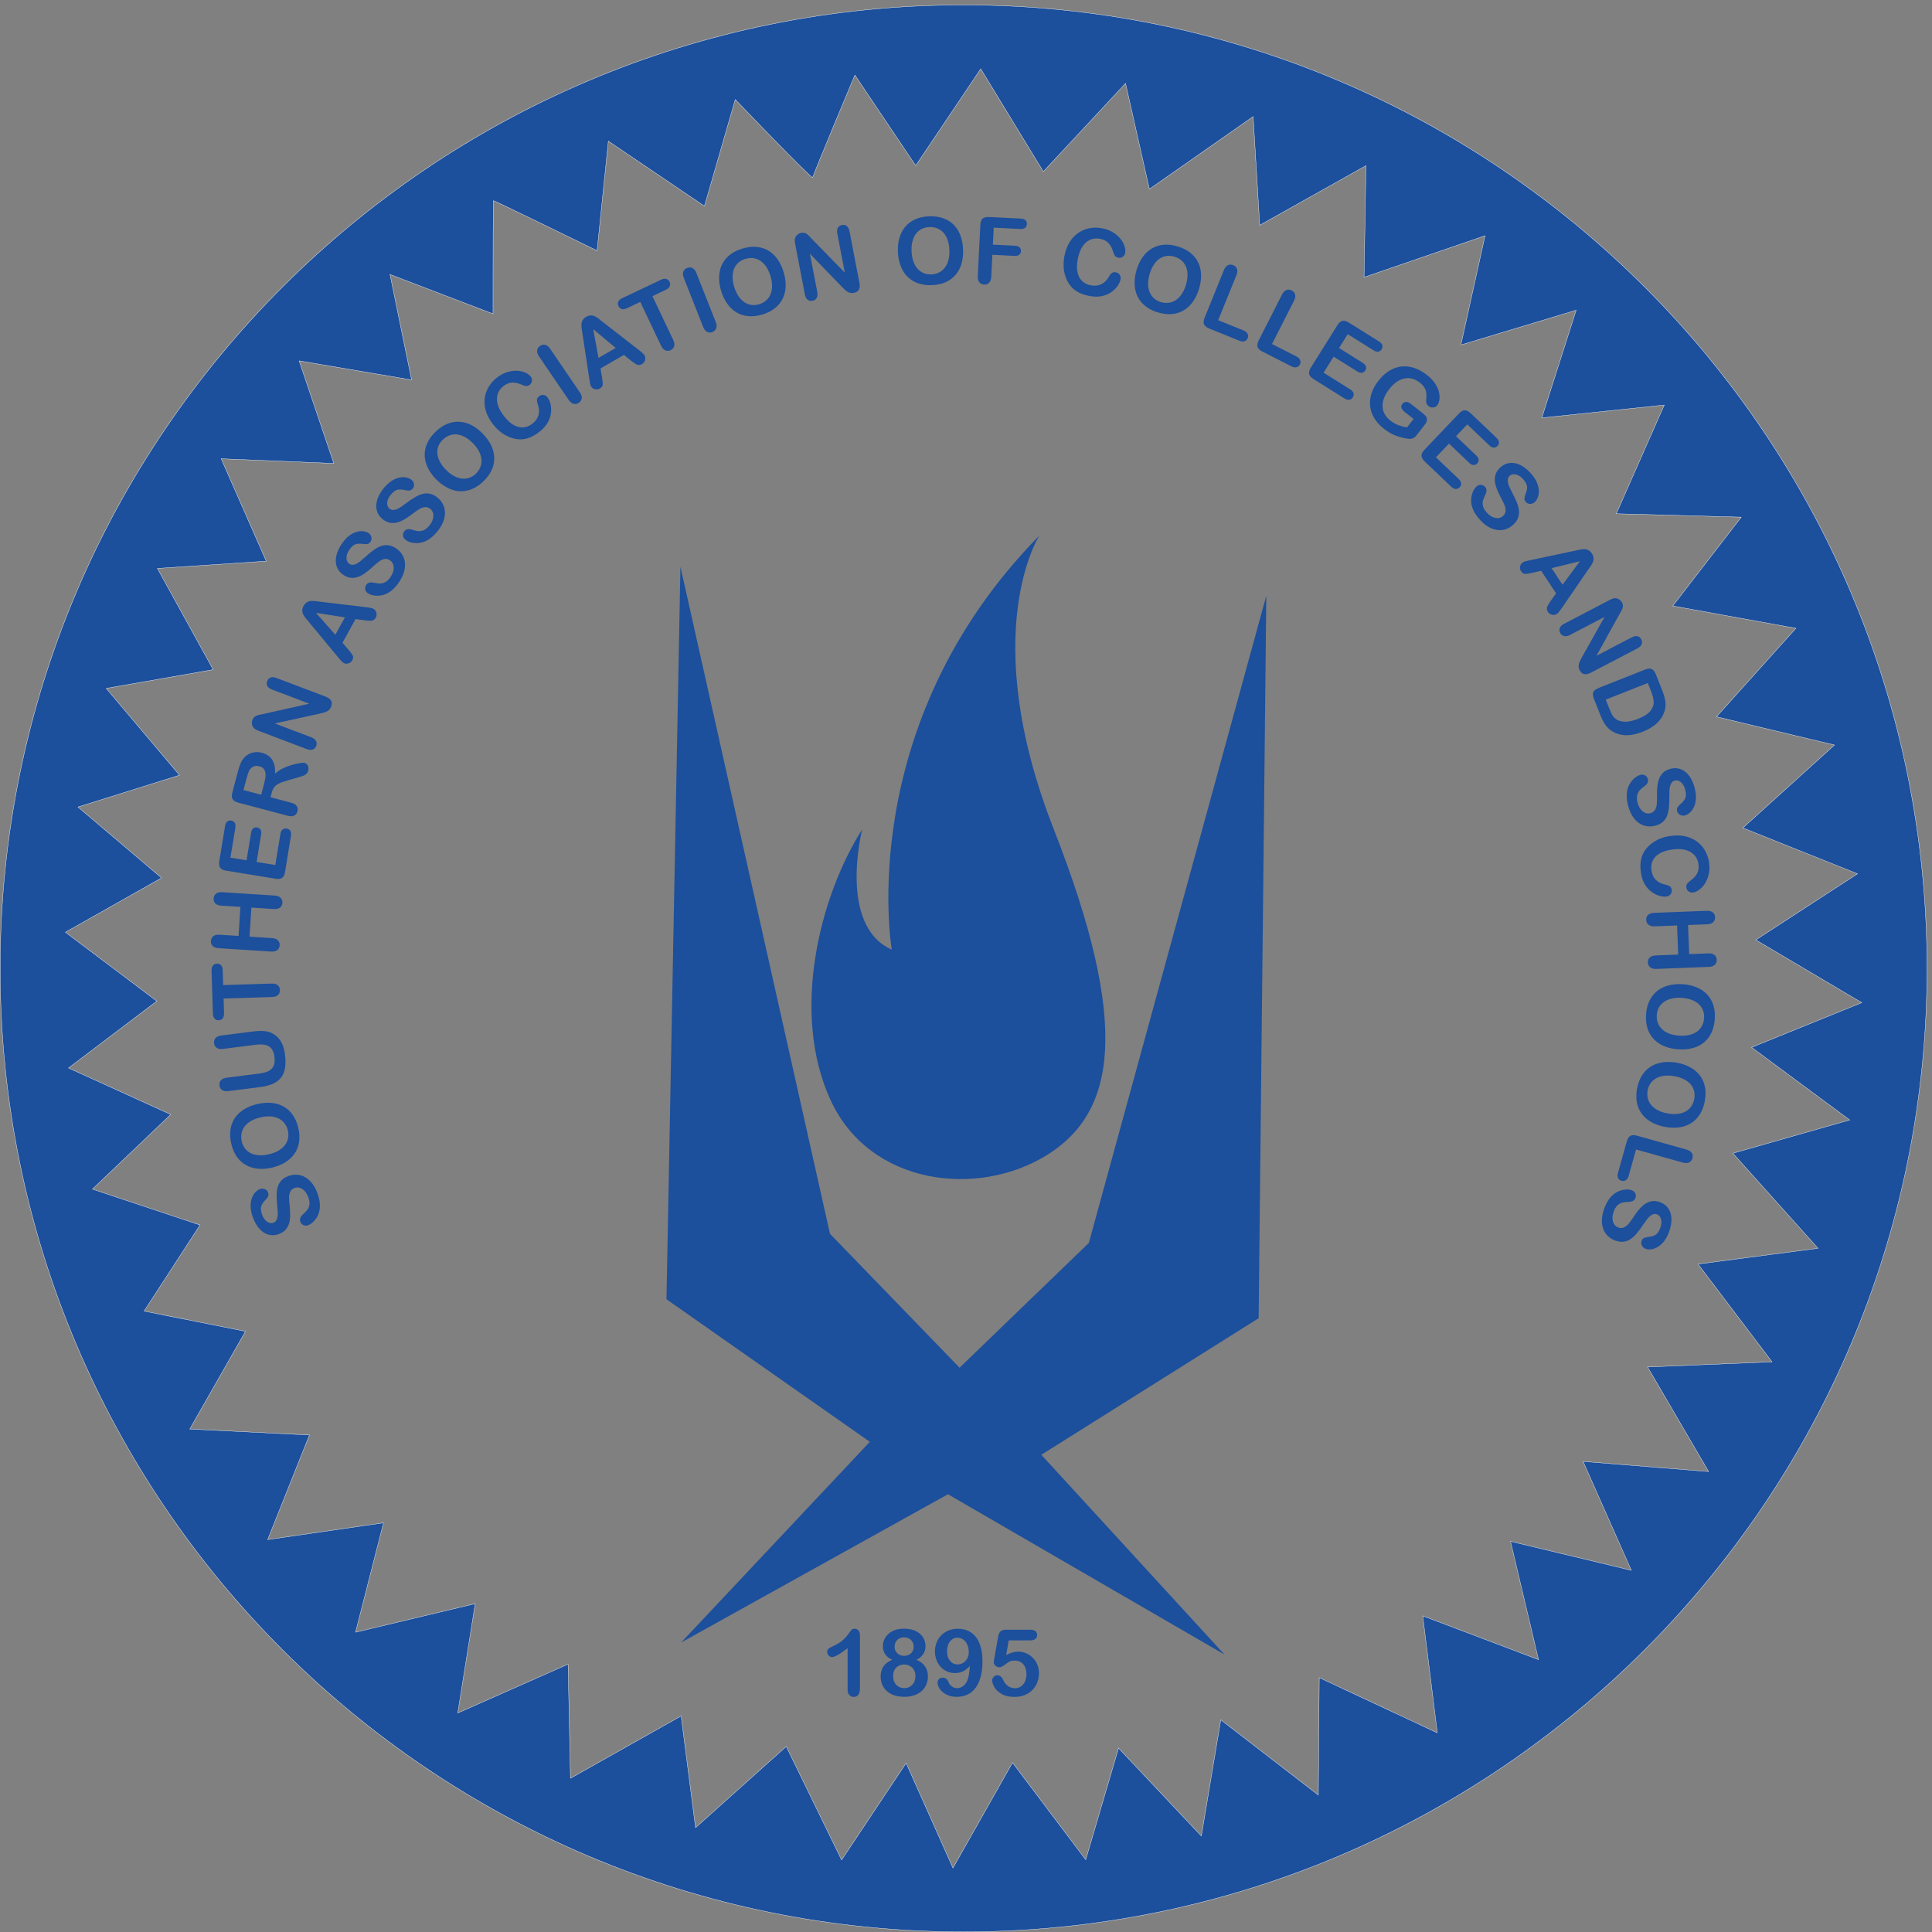
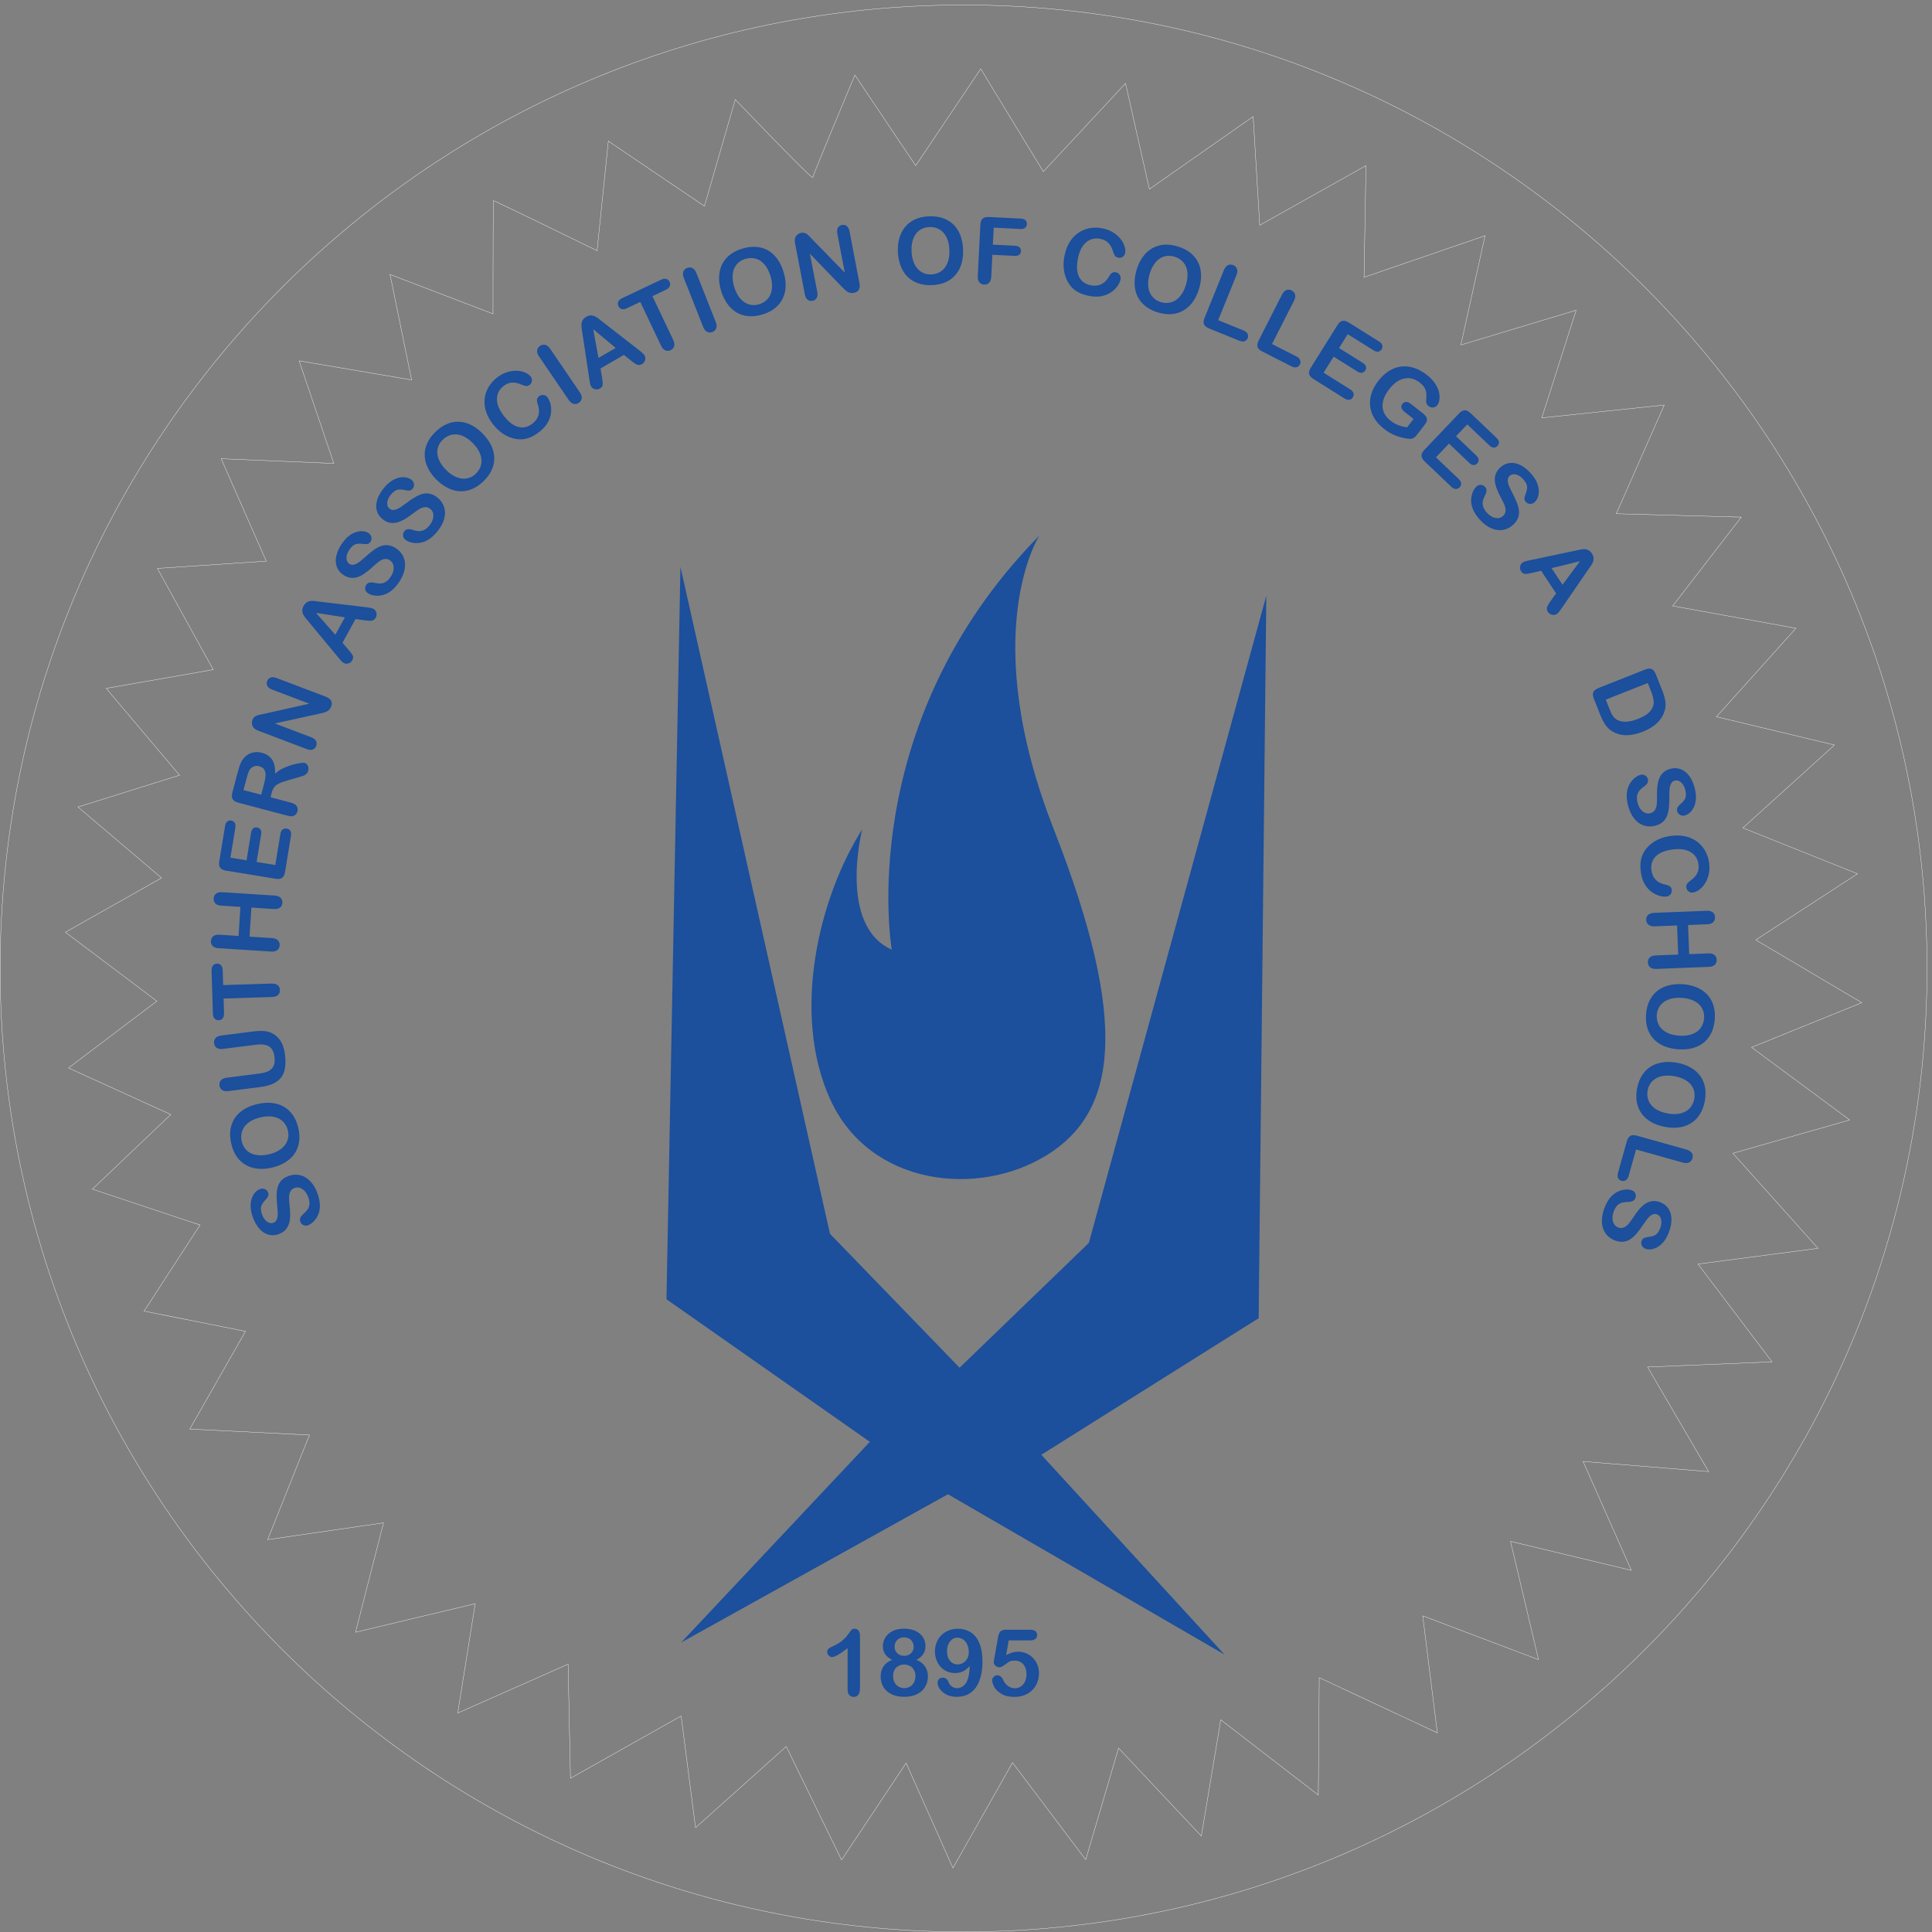
<svg xmlns="http://www.w3.org/2000/svg" xmlns:ns1="http://sodipodi.sourceforge.net/DTD/sodipodi-0.dtd" xmlns:ns2="http://www.inkscape.org/namespaces/inkscape" version="1.1" id="svg1" width="773.24" height="773.24" viewBox="0 0 773.24 773.24" ns1:docname="sacs.eps">
  <rect x="0" y="0" width="773.24" height="773.24" fill="#808080" stroke="none" />
  <defs id="defs1" />
  <g id="g1" ns2:groupmode="layer" ns2:label="1">
    <g id="group-R5">
-       <path id="path2" d="m 5470.84,2057.41 -361.15,-47.43 222.79,-294.26 -374.59,-15.56 183.75,-314.71 -377.79,30.54 145.27,-327.7 -363.69,87.32 84.39,-356.11 -348.51,131.902 43.92,-352.043 -355.33,166.071 -2.79,-353.289 -293.5,226.441 -58.49,-349.871 -249.16,264.668 -98.77,-335.816 -220.26,292.109 -179.32,-317.043 -140.85,315.851 -194.19,-291.679 -166.52,341.551 -273,-244.493 -43.38,336.27 -332.95,-187.488 -7.2,343.371 -332.09,-147.141 52.58,329.141 -360.13,-85.981 84.18,329.289 -348.615,-50.59 125.782,314.8 -360.118,17.94 167.579,294.05 -305.071,60.88 168.352,259.1 -323.918,107.9 235.859,224.66 -307.801,139.94 265.868,201.24 -275.176,207.33 289.328,163.4 -251.516,213.43 305.657,95.69 -220.657,261.32 322.004,56.3 -168,304.69 327.617,21.79 -135.652,308.19 338.968,-14.08 -104.409,308.74 338.499,-57.45 -64.99,317.36 309.97,-118.54 c 0,0 -0.08,223.59 0.92,340.59 6.99,-1 312.25,-150.59 312.25,-150.59 l 33.86,329.71 289.21,-195.56 92.75,320.85 c 0,0 220,-230 233,-235 0,6 126.98,308.58 126.98,308.58 l 182.96,-272.61 195.74,291.33 188.32,-309.3 247.44,265.61 71.78,-318.29 312.22,218.35 19.77,-327.03 319.73,179.33 -5.82,-335.97 364.14,125.12 -72.76,-328.73 346.94,104.57 -103.44,-323.96 368.61,38.61 -144.51,-327.15 376.21,-10.26 -206.31,-267.21 370.78,-67.2 -239.19,-266.25 355.21,-85.04 -275.8,-249.5 345.08,-137.98 -306.15,-199.05 319,-188.82 -331.58,-134.47 295.23,-218.49 -351.58,-100.2 z M 2899.67,5798.87 C 1298.49,5798.87 0.469,4500.85 0.469,2899.67 0.469,1298.49 1298.49,0.469 2899.67,0.469 c 1601.18,0 2899.2,1298.021 2899.2,2899.201 0,1601.18 -1298.02,2899.2 -2899.2,2899.2" style="fill:#1c4f9c;fill-opacity:1;fill-rule:nonzero;stroke:none" transform="matrix(0.133,0,0,-0.133,0,773.24)" />
      <path id="path3" d="m 5470.84,2057.41 -361.15,-47.43 222.79,-294.26 -374.59,-15.56 183.75,-314.71 -377.79,30.54 145.27,-327.7 -363.69,87.32 84.39,-356.11 -348.51,131.902 43.92,-352.043 -355.33,166.071 -2.79,-353.289 -293.5,226.441 -58.49,-349.871 -249.16,264.668 -98.77,-335.816 -220.26,292.109 -179.32,-317.043 -140.85,315.851 -194.19,-291.679 -166.52,341.551 -273,-244.493 -43.38,336.27 -332.95,-187.488 -7.2,343.371 -332.09,-147.141 52.58,329.141 -360.13,-85.981 84.18,329.289 -348.615,-50.59 125.782,314.8 -360.118,17.94 167.579,294.05 -305.071,60.88 168.352,259.1 -323.918,107.9 235.859,224.66 -307.801,139.94 265.868,201.24 -275.176,207.33 289.328,163.4 -251.516,213.43 305.657,95.69 -220.657,261.32 322.004,56.3 -168,304.69 327.617,21.79 -135.652,308.19 338.968,-14.08 -104.409,308.74 338.499,-57.45 -64.99,317.36 309.97,-118.54 c 0,0 -0.08,223.59 0.92,340.59 6.99,-1 312.25,-150.59 312.25,-150.59 l 33.86,329.71 289.21,-195.56 92.75,320.85 c 0,0 220,-230 233,-235 0,6 126.98,308.58 126.98,308.58 l 182.96,-272.61 195.74,291.33 188.32,-309.3 247.44,265.61 71.78,-318.29 312.22,218.35 19.77,-327.03 319.73,179.33 -5.82,-335.97 364.14,125.12 -72.76,-328.73 346.94,104.57 -103.44,-323.96 368.61,38.61 -144.51,-327.15 376.21,-10.26 -206.31,-267.21 370.78,-67.2 -239.19,-266.25 355.21,-85.04 -275.8,-249.5 345.08,-137.98 -306.15,-199.05 319,-188.82 -331.58,-134.47 295.23,-218.49 -351.58,-100.2 z M 2899.67,5798.87 C 1298.49,5798.87 0.469,4500.85 0.469,2899.67 0.469,1298.49 1298.49,0.469 2899.67,0.469 c 1601.18,0 2899.2,1298.021 2899.2,2899.201 0,1601.18 -1298.02,2899.2 -2899.2,2899.2 z" style="fill:none;stroke:#ffffff;stroke-width:0.938;stroke-linecap:butt;stroke-linejoin:miter;stroke-miterlimit:10;stroke-dasharray:none;stroke-opacity:1" transform="matrix(0.133,0,0,-0.133,0,773.24)" />
      <path id="path4" d="m 2047.58,4108.33 -41.99,-2204.26 611.99,-429.01 -567.99,-603.99 803,446.25 831.99,-482.261 -551,601.011 654.01,410.99 23,2174.01 -534.01,-1947.5 -388.99,-375.5 -390.01,403 -450,2007.26" style="fill:#1c4f9c;fill-opacity:1;fill-rule:nonzero;stroke:none" transform="matrix(0.133,0,0,-0.133,0,773.24)" />
      <path id="path5" d="m 2683.58,2956.07 c 0,0 -117.98,673.99 444.01,1245.99 0,0 -188.63,-291.75 43.19,-882.99 231.82,-591.24 187.23,-852.04 -20.19,-981 -207.43,-128.95 -533.42,-92.82 -652.01,166.99 -118.58,259.82 -33.99,608.01 96.01,813.01 0,0 -74.26,-289.37 88.99,-362" style="fill:#1c4f9c;fill-opacity:1;fill-rule:nonzero;stroke:none" transform="matrix(0.133,0,0,-0.133,0,773.24)" />
      <path id="path6" d="m 869.535,2275.43 c 11.445,4.01 22.754,4.65 33.938,1.95 11.179,-2.71 21.336,-8.84 30.468,-18.39 9.129,-9.55 16.426,-22.11 21.864,-37.69 6.523,-18.66 8.39,-35.3 5.566,-49.9 -2.058,-10.38 -6.394,-19.74 -12.988,-28.08 -6.59,-8.34 -13.895,-13.9 -21.895,-16.7 -4.648,-1.64 -9.187,-1.4 -13.633,0.67 -4.433,2.06 -7.527,5.59 -9.277,10.59 -1.414,4.04 -1.316,7.91 0.285,11.6 1.602,3.71 4.598,7.43 8.985,11.19 5.183,4.51 9.304,8.87 12.371,13.08 3.066,4.2 5.019,9.31 5.871,15.31 0.848,5.98 -0.168,13.11 -3.059,21.37 -3.972,11.36 -9.843,19.67 -17.617,24.92 -7.773,5.24 -15.613,6.48 -23.535,3.72 -6.277,-2.2 -10.703,-5.9 -13.281,-11.1 -2.578,-5.19 -3.836,-11.19 -3.778,-17.97 0.059,-6.79 0.692,-15.67 1.922,-26.64 1.574,-14.7 1.828,-27.38 0.774,-38.02 -1.055,-10.67 -4.328,-19.96 -9.805,-27.91 -5.469,-7.95 -13.672,-13.83 -24.602,-17.66 -10.41,-3.63 -20.652,-4.03 -30.722,-1.18 -10.078,2.85 -19.16,8.89 -27.266,18.13 -8.105,9.24 -14.707,21.12 -19.785,35.67 -4.063,11.61 -6.133,22.16 -6.211,31.64 -0.086,9.48 1.289,17.85 4.102,25.11 2.824,7.27 6.406,13.11 10.753,17.52 4.344,4.42 9.012,7.5 14.004,9.24 4.559,1.6 9.227,1.43 14.012,-0.52 4.785,-1.96 8.027,-5.34 9.707,-10.16 1.535,-4.38 1.602,-8.11 0.207,-11.15 -1.398,-3.05 -4.121,-6.78 -8.183,-11.19 -5.938,-5.93 -10.059,-12.02 -12.383,-18.23 -2.317,-6.22 -1.602,-14.67 2.129,-25.33 3.457,-9.89 8.418,-17.11 14.882,-21.66 6.465,-4.55 12.754,-5.75 18.868,-3.61 3.777,1.33 6.687,3.49 8.718,6.52 2.032,3.03 3.411,6.7 4.122,11 0.714,4.31 0.988,8.51 0.812,12.59 -0.176,4.1 -0.676,10.78 -1.504,20.04 -1.23,11.55 -1.855,22.17 -1.867,31.87 -0.02,9.7 1.066,18.33 3.254,25.91 2.176,7.57 5.965,14.2 11.355,19.9 5.403,5.7 12.871,10.21 22.422,13.55" style="fill:#1c4f9c;fill-opacity:1;fill-rule:nonzero;stroke:none" transform="matrix(0.133,0,0,-0.133,0,773.24)" />
      <path id="path7" d="m 783.031,2451.21 c -14.265,-3.41 -26.093,-8.67 -35.449,-15.78 -9.363,-7.1 -15.703,-15.56 -19.023,-25.41 -3.321,-9.83 -3.661,-20.29 -1.016,-31.36 1.887,-7.9 5.109,-14.84 9.68,-20.82 4.558,-5.99 10.261,-10.72 17.09,-14.2 6.824,-3.48 14.98,-5.55 24.472,-6.24 9.481,-0.7 19.727,0.28 30.723,2.9 11.082,2.65 20.762,6.43 29.051,11.36 8.293,4.93 14.765,10.65 19.445,17.15 4.687,6.51 7.695,13.41 9.043,20.72 1.355,7.3 1.082,14.89 -0.801,22.79 -2.414,10.11 -7.148,18.79 -14.23,26.04 -7.071,7.27 -16.473,12.14 -28.223,14.63 -11.746,2.5 -25.332,1.9 -40.762,-1.78 z m -86.875,-80.05 c -4.824,20.21 -4.863,38.55 -0.125,55 4.746,16.45 13.789,30.21 27.117,41.27 13.34,11.05 30.207,19 50.598,23.87 15.078,3.6 29.258,4.83 42.547,3.68 13.301,-1.13 25.441,-4.69 36.437,-10.7 10.985,-5.99 20.293,-14.35 27.918,-25.1 7.618,-10.74 13.262,-23.77 16.926,-39.11 3.633,-15.24 4.434,-29.48 2.391,-42.72 -2.039,-13.22 -6.582,-24.94 -13.602,-35.16 -7.031,-10.19 -16.347,-18.87 -27.961,-25.99 -11.601,-7.13 -24.714,-12.44 -39.343,-15.92 -14.981,-3.58 -29.239,-4.71 -42.766,-3.4 -13.523,1.32 -25.652,5.01 -36.375,11.07 -10.723,6.06 -19.805,14.39 -27.258,24.98 -7.449,10.59 -12.949,23.33 -16.504,38.23" style="fill:#1c4f9c;fill-opacity:1;fill-rule:nonzero;stroke:none" transform="matrix(0.133,0,0,-0.133,0,773.24)" />
      <path id="path8" d="m 783.051,2542.68 -95.606,-12.17 c -8.144,-1.04 -14.48,0.01 -19.011,3.16 -4.532,3.14 -7.18,7.7 -7.942,13.66 -0.801,6.25 0.606,11.45 4.211,15.63 3.602,4.18 9.473,6.79 17.606,7.83 l 97.793,12.45 c 11.113,1.41 20.253,3.83 27.394,7.27 7.137,3.44 12.363,8.58 15.672,15.43 3.312,6.86 4.238,15.98 2.793,27.37 -2.012,15.74 -7.606,26.32 -16.797,31.77 -9.187,5.45 -22.285,7.09 -39.285,4.92 l -98.594,-12.55 c -8.234,-1.05 -14.59,-0.02 -19.074,3.08 -4.481,3.11 -7.109,7.7 -7.879,13.75 -0.773,6.06 0.613,11.21 4.16,15.48 3.543,4.27 9.434,6.92 17.656,7.97 l 95.614,12.18 c 15.558,1.97 28.722,2.11 39.504,0.41 10.789,-1.71 20.644,-6.27 29.578,-13.68 7.617,-6.38 13.574,-14.17 17.863,-23.35 4.297,-9.2 7.266,-20.22 8.895,-33.05 1.945,-15.28 1.972,-28.65 0.078,-40.1 -1.895,-11.44 -5.86,-21.09 -11.895,-28.94 -6.023,-7.84 -14.238,-14.08 -24.629,-18.72 -10.39,-4.62 -23.093,-7.89 -38.105,-9.8" style="fill:#1c4f9c;fill-opacity:1;fill-rule:nonzero;stroke:none" transform="matrix(0.133,0,0,-0.133,0,773.24)" />
      <path id="path9" d="m 670.141,2893.75 1.379,-44.26 145.527,4.52 c 8.387,0.25 14.656,-1.42 18.828,-5.02 4.168,-3.61 6.348,-8.38 6.531,-14.3 0.188,-6.01 -1.707,-10.98 -5.691,-14.88 -3.985,-3.91 -10.117,-6 -18.41,-6.25 l -145.535,-4.52 1.375,-44.28 c 0.214,-6.92 -1.153,-12.12 -4.09,-15.59 -2.95,-3.46 -6.934,-5.27 -11.946,-5.43 -5.195,-0.16 -9.343,1.47 -12.461,4.88 -3.113,3.42 -4.773,8.45 -4.98,15.09 l -4.012,129.01 c -0.215,7.02 1.172,12.28 4.16,15.79 2.997,3.51 7,5.35 12,5.5 5.02,0.16 9.102,-1.45 12.258,-4.82 3.164,-3.36 4.852,-8.51 5.067,-15.44" style="fill:#1c4f9c;fill-opacity:1;fill-rule:nonzero;stroke:none" transform="matrix(0.133,0,0,-0.133,0,773.24)" />
      <path id="path10" d="m 660.582,3001.01 57.305,-3.67 5.586,87.46 -57.305,3.66 c -8.184,0.53 -14.211,2.76 -18.066,6.71 -3.86,3.94 -5.598,8.92 -5.215,14.92 0.39,6.09 2.734,10.9 7.019,14.42 4.289,3.51 10.578,5.01 18.848,4.48 l 157.59,-10.07 c 8.281,-0.53 14.344,-2.84 18.191,-6.91 3.848,-4.09 5.586,-9.13 5.195,-15.14 -0.39,-6.09 -2.761,-10.83 -7.136,-14.2 -4.367,-3.37 -10.656,-4.79 -18.84,-4.27 l -67.266,4.29 -5.586,-87.46 67.266,-4.29 c 8.281,-0.53 14.348,-2.84 18.195,-6.92 3.848,-4.08 5.575,-9.12 5.196,-15.12 -0.391,-6.1 -2.774,-10.83 -7.141,-14.21 -4.375,-3.37 -10.652,-4.8 -18.836,-4.28 l -157.59,10.07 c -8.183,0.53 -14.207,2.71 -18.074,6.57 -3.867,3.85 -5.598,8.87 -5.207,15.06 0.391,6.09 2.734,10.9 7.023,14.41 4.286,3.52 10.575,5.01 18.848,4.49" style="fill:#1c4f9c;fill-opacity:1;fill-rule:nonzero;stroke:none" transform="matrix(0.133,0,0,-0.133,0,773.24)" />
      <path id="path11" d="m 708.199,3323.15 -14.816,-90.26 48.574,-7.97 13.633,83.11 c 1.008,6.11 3.125,10.46 6.367,13.02 3.234,2.56 7.102,3.48 11.602,2.73 4.492,-0.73 7.921,-2.82 10.265,-6.25 2.344,-3.43 3.008,-8.25 1.992,-14.46 l -13.632,-83.11 56.257,-9.23 15.313,93.36 c 1.035,6.3 3.273,10.8 6.719,13.52 3.449,2.71 7.597,3.67 12.461,2.87 4.679,-0.76 8.214,-2.99 10.617,-6.66 2.39,-3.67 3.074,-8.65 2.051,-14.95 L 857.73,3189.99 c -1.425,-8.72 -4.394,-14.68 -8.886,-17.87 -4.492,-3.19 -11.067,-4.07 -19.699,-2.65 l -148.672,24.39 c -5.75,0.94 -10.313,2.57 -13.68,4.88 -3.359,2.3 -5.578,5.41 -6.641,9.33 -1.066,3.92 -1.132,8.71 -0.207,14.38 l 17.356,105.77 c 1.043,6.38 3.242,10.9 6.59,13.53 3.339,2.64 7.304,3.59 11.894,2.83 4.68,-0.77 8.176,-2.93 10.5,-6.5 2.324,-3.57 2.957,-8.54 1.914,-14.93" style="fill:#1c4f9c;fill-opacity:1;fill-rule:nonzero;stroke:none" transform="matrix(0.133,0,0,-0.133,0,773.24)" />
      <path id="path12" d="m 742.289,3472.55 -9.609,-36.2 53.261,-14.14 9.329,35.15 c 2.5,9.43 3.789,17.57 3.867,24.44 0.078,6.86 -1.399,12.51 -4.414,16.94 -3.02,4.43 -7.969,7.56 -14.836,9.38 -5.379,1.43 -10.477,1.32 -15.293,-0.32 -4.824,-1.65 -8.887,-4.62 -12.207,-8.93 -3.153,-4.07 -6.512,-12.84 -10.098,-26.32 z m 75.441,-44.06 -3.644,-13.75 62.238,-16.52 c 8.192,-2.17 13.75,-5.58 16.668,-10.22 2.91,-4.64 3.606,-9.87 2.063,-15.68 -1.66,-6.26 -4.973,-10.56 -9.942,-12.93 -4.961,-2.35 -11.359,-2.5 -19.199,-0.42 l -149.062,39.57 c -8.457,2.24 -14.082,5.76 -16.868,10.56 -2.773,4.79 -3.046,11.41 -0.8,19.87 l 16.933,63.83 c 2.344,8.81 4.719,16.24 7.129,22.29 2.402,6.06 5.422,11.3 9.043,15.71 4.172,5.4 9.25,9.8 15.246,13.21 5.996,3.41 12.469,5.48 19.414,6.23 6.942,0.76 13.934,0.19 20.977,-1.68 14.453,-3.83 24.91,-10.97 31.387,-21.41 6.464,-10.44 9.304,-24.42 8.523,-41.94 5.547,5.98 12.773,11.18 21.68,15.61 8.906,4.42 18.097,8.04 27.57,10.86 9.473,2.81 17.852,4.74 25.156,5.77 7.293,1.03 12.176,1.22 14.649,0.57 2.558,-0.68 4.871,-2.17 6.953,-4.47 2.07,-2.29 3.465,-5.04 4.168,-8.25 0.703,-3.2 0.566,-6.65 -0.41,-10.35 -1.172,-4.41 -3.192,-7.84 -6.055,-10.28 -2.859,-2.44 -6.172,-4.33 -9.91,-5.64 -3.75,-1.32 -9.192,-3.01 -16.34,-5.07 l -30.34,-8.79 c -11.094,-3.09 -19.746,-6.19 -25.957,-9.3 -6.203,-3.12 -10.832,-6.72 -13.898,-10.81 -3.067,-4.09 -5.528,-9.62 -7.372,-16.57" style="fill:#1c4f9c;fill-opacity:1;fill-rule:nonzero;stroke:none" transform="matrix(0.133,0,0,-0.133,0,773.24)" />
      <path id="path13" d="m 792.445,3665.23 138.145,31.07 -111.465,42.3 c -7.234,2.75 -12.078,6.37 -14.52,10.86 -2.441,4.48 -2.667,9.36 -0.656,14.65 2.071,5.45 5.508,9.07 10.332,10.85 4.817,1.77 10.852,1.29 18.086,-1.46 l 147.383,-55.93 c 16.445,-6.25 22.08,-16.18 16.906,-29.82 -1.289,-3.41 -2.949,-6.29 -4.961,-8.64 -2.011,-2.36 -4.543,-4.33 -7.578,-5.9 -3.027,-1.58 -6.367,-2.85 -10,-3.81 -3.625,-0.96 -7.324,-1.9 -11.086,-2.81 l -136.179,-29.77 109.804,-41.67 c 7.157,-2.72 11.934,-6.44 14.336,-11.15 2.403,-4.71 2.617,-9.67 0.645,-14.87 -2.032,-5.37 -5.52,-8.96 -10.461,-10.8 -4.93,-1.83 -10.938,-1.4 -18.008,1.28 l -144.57,54.87 c -6.133,2.33 -10.692,4.84 -13.672,7.53 -3.211,3.07 -5.332,6.94 -6.336,11.61 -1.008,4.68 -0.684,9.18 0.965,13.53 1.3,3.41 2.961,6.12 4.992,8.13 2.031,2 4.324,3.57 6.894,4.69 2.567,1.12 5.711,2.07 9.422,2.86 3.711,0.78 7.571,1.58 11.582,2.4" style="fill:#1c4f9c;fill-opacity:1;fill-rule:nonzero;stroke:none" transform="matrix(0.133,0,0,-0.133,0,773.24)" />
      <path id="path14" d="m 1009.06,3903.67 28.88,52.45 -87.018,13.44 z m 87.52,43.56 -26.65,3.76 -39.32,-71.38 17.9,-20.78 c 6.97,-8.11 11.37,-14.17 13.16,-18.18 1.8,-4.01 1.25,-8.64 -1.66,-13.91 -2.46,-4.48 -6.27,-7.53 -11.43,-9.15 -5.17,-1.63 -9.83,-1.31 -13.98,0.98 -2.39,1.32 -4.64,3.08 -6.76,5.29 -2.11,2.2 -4.94,5.48 -8.48,9.82 l -89.266,107.71 c -2.571,3.08 -5.656,6.78 -9.258,11.1 -3.606,4.33 -6.359,8.34 -8.273,12.06 -1.903,3.7 -2.891,7.72 -2.938,12.08 -0.051,4.34 1.258,8.95 3.945,13.82 2.723,4.95 5.938,8.56 9.637,10.84 3.703,2.28 7.598,3.63 11.672,4.04 4.07,0.4 8.191,0.37 12.351,-0.1 4.161,-0.47 9.668,-1.19 16.524,-2.16 l 138.556,-16.54 c 10.61,-1.15 17.86,-2.81 21.77,-4.96 4.07,-2.25 6.87,-6 8.4,-11.26 1.52,-5.27 0.96,-10.29 -1.68,-15.08 -1.54,-2.79 -3.36,-4.92 -5.45,-6.36 -2.1,-1.45 -4.38,-2.38 -6.85,-2.79 -2.46,-0.41 -5.9,-0.42 -10.31,-0.02 -4.41,0.4 -8.28,0.79 -11.61,1.17" style="fill:#1c4f9c;fill-opacity:1;fill-rule:nonzero;stroke:none" transform="matrix(0.133,0,0,-0.133,0,773.24)" />
      <path id="path15" d="m 1192.83,4162.98 c 10.01,-6.85 17.23,-15.57 21.68,-26.18 4.45,-10.61 5.53,-22.42 3.26,-35.44 -2.29,-13.02 -8.08,-26.34 -17.39,-39.95 -11.18,-16.33 -23.47,-27.68 -36.89,-34.07 -9.59,-4.48 -19.7,-6.54 -30.32,-6.18 -10.63,0.37 -19.43,2.95 -26.44,7.74 -4.06,2.77 -6.57,6.56 -7.54,11.37 -0.96,4.8 0.04,9.38 3.03,13.74 2.42,3.54 5.6,5.75 9.52,6.66 3.93,0.9 8.7,0.7 14.33,-0.61 6.71,-1.5 12.67,-2.23 17.87,-2.2 5.22,0.02 10.48,1.47 15.81,4.34 5.33,2.87 10.47,7.91 15.41,15.13 6.79,9.93 10,19.58 9.62,28.96 -0.38,9.37 -4.03,16.42 -10.96,21.16 -5.49,3.75 -11.09,5.13 -16.8,4.12 -5.72,-1 -11.29,-3.54 -16.72,-7.61 -5.43,-4.07 -12.21,-9.85 -20.3,-17.33 -10.92,-9.99 -20.98,-17.71 -30.19,-23.17 -9.2,-5.47 -18.63,-8.35 -28.28,-8.65 -9.65,-0.3 -19.25,2.81 -28.8,9.35 -9.1,6.22 -15.49,14.24 -19.17,24.04 -3.67,9.8 -4.19,20.71 -1.55,32.71 2.62,12 8.29,24.36 16.99,37.07 6.94,10.16 14.22,18.08 21.81,23.77 7.58,5.68 15.13,9.54 22.66,11.57 7.52,2.04 14.35,2.61 20.48,1.73 6.13,-0.88 11.38,-2.81 15.74,-5.8 3.99,-2.73 6.61,-6.59 7.88,-11.6 1.27,-5.01 0.46,-9.62 -2.42,-13.83 -2.63,-3.84 -5.57,-6.1 -8.86,-6.78 -3.28,-0.68 -7.91,-0.7 -13.86,-0.04 -8.3,1.26 -15.65,0.98 -22.02,-0.84 -6.38,-1.82 -12.77,-7.4 -19.15,-16.72 -5.91,-8.65 -8.78,-16.93 -8.62,-24.83 0.18,-7.9 2.93,-13.68 8.27,-17.34 3.31,-2.26 6.79,-3.32 10.43,-3.15 3.65,0.15 7.41,1.22 11.3,3.2 3.9,1.97 7.43,4.24 10.63,6.81 3.19,2.56 8.27,6.93 15.24,13.09 8.57,7.83 16.75,14.63 24.55,20.39 7.81,5.76 15.41,10.01 22.79,12.74 7.4,2.73 14.98,3.61 22.78,2.64 7.78,-0.96 15.85,-4.3 24.2,-10.01" style="fill:#1c4f9c;fill-opacity:1;fill-rule:nonzero;stroke:none" transform="matrix(0.133,0,0,-0.133,0,773.24)" />
      <path id="path16" d="m 1317.38,4315.72 c 9.33,-7.74 15.72,-17.1 19.17,-28.07 3.45,-10.98 3.44,-22.84 -0.03,-35.59 -3.48,-12.75 -10.48,-25.48 -21.01,-38.17 -12.62,-15.23 -25.92,-25.4 -39.88,-30.52 -9.95,-3.58 -20.21,-4.7 -30.75,-3.35 -10.55,1.35 -19.08,4.73 -25.61,10.14 -3.79,3.14 -5.94,7.15 -6.46,12.02 -0.52,4.87 0.91,9.34 4.28,13.41 2.74,3.3 6.1,5.21 10.1,5.75 4,0.53 8.73,-0.12 14.21,-1.93 6.53,-2.11 12.4,-3.4 17.59,-3.85 5.18,-0.45 10.57,0.5 16.14,2.87 5.58,2.36 11.15,6.91 16.74,13.64 7.69,9.26 11.77,18.58 12.26,27.94 0.48,9.37 -2.5,16.73 -8.96,22.08 -5.12,4.25 -10.57,6.14 -16.35,5.66 -5.78,-0.47 -11.57,-2.48 -17.35,-6.03 -5.79,-3.55 -13.07,-8.68 -21.83,-15.38 -11.78,-8.94 -22.52,-15.7 -32.18,-20.29 -9.67,-4.59 -19.33,-6.59 -28.96,-6 -9.64,0.59 -18.91,4.58 -27.82,11.98 -8.49,7.04 -14.1,15.61 -16.86,25.71 -2.75,10.1 -2.26,21 1.47,32.71 3.73,11.71 10.52,23.49 20.35,35.35 7.85,9.46 15.82,16.68 23.91,21.64 8.07,4.96 15.95,8.11 23.63,9.44 7.67,1.33 14.53,1.27 20.56,-0.18 6.02,-1.44 11.06,-3.85 15.13,-7.23 3.72,-3.08 5.98,-7.18 6.78,-12.28 0.8,-5.1 -0.43,-9.62 -3.69,-13.55 -2.97,-3.57 -6.12,-5.55 -9.45,-5.93 -3.34,-0.37 -7.93,0.04 -13.8,1.24 -8.16,2.03 -15.49,2.43 -22.02,1.21 -6.51,-1.23 -13.38,-6.19 -20.6,-14.89 -6.69,-8.06 -10.31,-16.04 -10.87,-23.93 -0.57,-7.88 1.65,-13.89 6.63,-18.02 3.09,-2.56 6.45,-3.93 10.09,-4.11 3.64,-0.18 7.49,0.54 11.55,2.15 4.05,1.6 7.79,3.54 11.2,5.8 3.42,2.26 8.89,6.13 16.4,11.62 9.25,7.01 18.03,13.03 26.33,18.04 8.31,5.02 16.26,8.54 23.87,10.58 7.61,2.03 15.25,2.21 22.91,0.53 7.67,-1.69 15.39,-5.75 23.18,-12.21" style="fill:#1c4f9c;fill-opacity:1;fill-rule:nonzero;stroke:none" transform="matrix(0.133,0,0,-0.133,0,773.24)" />
      <path id="path17" d="m 1422.9,4480.36 c -10.3,10.45 -20.91,17.85 -31.83,22.19 -10.93,4.33 -21.46,5.38 -31.59,3.14 -10.14,-2.24 -19.27,-7.36 -27.39,-15.35 -5.78,-5.7 -10.04,-12.04 -12.81,-19.05 -2.75,-7 -3.86,-14.33 -3.31,-21.97 0.56,-7.64 3,-15.7 7.32,-24.17 4.31,-8.48 10.44,-16.75 18.37,-24.8 7.99,-8.11 16.25,-14.45 24.74,-18.99 8.51,-4.54 16.76,-7.14 24.75,-7.78 7.99,-0.64 15.45,0.35 22.4,2.97 6.94,2.62 13.31,6.78 19.09,12.47 7.4,7.29 12.38,15.84 14.94,25.65 2.55,9.81 1.87,20.39 -2.08,31.73 -3.94,11.34 -11.47,22.66 -22.6,33.96 z m -113.44,32.96 c 14.8,14.58 30.48,24.1 47.01,28.55 16.53,4.45 32.98,3.83 49.34,-1.88 16.35,-5.69 31.89,-16.01 46.6,-30.95 10.88,-11.04 19.26,-22.55 25.16,-34.51 5.9,-11.97 9.13,-24.21 9.68,-36.72 0.55,-12.5 -1.81,-24.8 -7.05,-36.87 -5.25,-12.08 -13.49,-23.65 -24.73,-34.72 -11.17,-11 -22.95,-19.04 -35.32,-24.14 -12.38,-5.09 -24.75,-7.27 -37.13,-6.53 -12.37,0.74 -24.6,4.23 -36.71,10.48 -12.1,6.25 -23.42,14.73 -33.97,25.44 -10.81,10.98 -19.15,22.6 -25.02,34.86 -5.87,12.25 -8.99,24.54 -9.34,36.85 -0.36,12.32 2.07,24.4 7.29,36.25 5.21,11.85 13.28,23.15 24.19,33.89" style="fill:#1c4f9c;fill-opacity:1;fill-rule:nonzero;stroke:none" transform="matrix(0.133,0,0,-0.133,0,773.24)" />
      <path id="path18" d="m 1647.03,4618.66 c 3.97,-4.99 7.04,-11.38 9.21,-19.14 2.16,-7.78 2.83,-16.56 2.01,-26.36 -0.82,-9.8 -3.95,-19.71 -9.37,-29.73 -5.42,-10.02 -13.58,-19.37 -24.49,-28.06 -8.27,-6.58 -16.43,-11.79 -24.44,-15.61 -8.03,-3.82 -16.13,-6.27 -24.29,-7.36 -8.16,-1.08 -16.73,-0.76 -25.67,0.97 -8.06,1.63 -15.97,4.33 -23.74,8.1 -7.79,3.77 -15.16,8.53 -22.12,14.29 -6.98,5.75 -13.55,12.52 -19.74,20.29 -10.04,12.63 -17.21,25.39 -21.47,38.29 -4.28,12.92 -5.82,25.64 -4.61,38.18 1.19,12.55 4.92,24.33 11.16,35.37 6.25,11.03 14.58,20.68 24.99,28.97 12.69,10.11 26.01,16.57 39.96,19.4 13.94,2.82 26.51,2.61 37.72,-0.64 11.21,-3.26 19.46,-8.2 24.74,-14.83 2.89,-3.64 4.16,-7.87 3.81,-12.69 -0.35,-4.82 -2.36,-8.69 -5.99,-11.58 -4.06,-3.23 -7.88,-4.7 -11.44,-4.39 -3.57,0.31 -8.47,1.82 -14.71,4.54 -10.32,4.48 -19.82,6.42 -28.49,5.81 -8.66,-0.6 -17.09,-4.17 -25.29,-10.69 -13.06,-10.39 -19.5,-23.62 -19.35,-39.69 0.15,-16.07 7.5,-33.23 22.03,-51.49 9.7,-12.2 19.49,-20.98 29.35,-26.35 9.87,-5.37 19.52,-7.56 28.98,-6.55 9.45,1 18.39,4.85 26.8,11.55 9.13,7.26 15.05,15.67 17.76,25.22 2.7,9.55 2.17,19.99 -1.59,31.32 -1.95,5.21 -2.95,9.91 -3.03,14.11 -0.07,4.19 2.1,8.04 6.52,11.56 3.78,3.01 8.08,4.28 12.89,3.79 4.81,-0.48 8.77,-2.68 11.9,-6.6" style="fill:#1c4f9c;fill-opacity:1;fill-rule:nonzero;stroke:none" transform="matrix(0.133,0,0,-0.133,0,773.24)" />
      <path id="path19" d="m 1711.11,4610.65 -88.95,130.48 c -4.62,6.78 -6.54,12.92 -5.76,18.41 0.78,5.5 3.61,9.91 8.52,13.25 5.04,3.44 10.27,4.55 15.68,3.33 5.41,-1.23 10.45,-5.26 15.12,-12.12 l 88.93,-130.48 c 4.68,-6.85 6.6,-13.04 5.79,-18.56 -0.82,-5.52 -3.75,-10 -8.79,-13.44 -4.82,-3.28 -9.97,-4.27 -15.42,-2.98 -5.46,1.3 -10.5,5.34 -15.12,12.11" style="fill:#1c4f9c;fill-opacity:1;fill-rule:nonzero;stroke:none" transform="matrix(0.133,0,0,-0.133,0,773.24)" />
      <path id="path20" d="m 1800.96,4736.75 51.81,30.04 -67.63,56.4 z m 97.46,-7.82 -20.9,16.97 -70.49,-40.88 4.62,-27.03 c 1.79,-10.55 2.43,-18.01 1.9,-22.37 -0.53,-4.36 -3.4,-8.05 -8.59,-11.07 -4.43,-2.55 -9.26,-3.2 -14.53,-1.93 -5.27,1.26 -9.09,3.95 -11.46,8.05 -1.38,2.36 -2.39,5.03 -3.08,8.02 -0.67,2.97 -1.4,7.24 -2.19,12.78 l -20.93,138.32 c -0.62,3.96 -1.35,8.73 -2.2,14.29 -0.86,5.56 -1.15,10.43 -0.88,14.59 0.28,4.16 1.52,8.12 3.71,11.87 2.2,3.75 5.71,7.02 10.51,9.81 4.89,2.83 9.51,4.27 13.86,4.31 4.34,0.05 8.37,-0.81 12.07,-2.55 3.7,-1.76 7.22,-3.91 10.54,-6.46 3.32,-2.56 7.67,-6.01 13.04,-10.37 l 110.18,-85.63 c 8.48,-6.46 13.85,-11.62 16.08,-15.49 2.34,-4.01 2.8,-8.67 1.39,-13.97 -1.41,-5.29 -4.47,-9.31 -9.21,-12.05 -2.76,-1.6 -5.41,-2.48 -7.95,-2.64 -2.55,-0.15 -4.98,0.22 -7.3,1.14 -2.33,0.92 -5.27,2.69 -8.84,5.31 -3.58,2.61 -6.69,4.94 -9.35,6.98" style="fill:#1c4f9c;fill-opacity:1;fill-rule:nonzero;stroke:none" transform="matrix(0.133,0,0,-0.133,0,773.24)" />
      <path id="path21" d="m 2003.31,4941.68 -40.02,-19 62.44,-131.54 c 3.6,-7.58 4.58,-14 2.94,-19.26 -1.63,-5.27 -5.13,-9.17 -10.48,-11.71 -5.43,-2.58 -10.74,-2.83 -15.92,-0.75 -5.18,2.08 -9.54,6.87 -13.1,14.37 l -62.44,131.53 -40.02,-18.99 c -6.26,-2.97 -11.56,-3.81 -15.91,-2.49 -4.36,1.31 -7.61,4.23 -9.76,8.76 -2.24,4.69 -2.4,9.15 -0.53,13.38 1.89,4.22 5.83,7.75 11.84,10.61 l 116.59,55.34 c 6.34,3.02 11.72,3.85 16.14,2.52 4.42,-1.34 7.7,-4.27 9.85,-8.8 2.15,-4.52 2.31,-8.91 0.49,-13.15 -1.82,-4.25 -5.85,-7.86 -12.11,-10.82" style="fill:#1c4f9c;fill-opacity:1;fill-rule:nonzero;stroke:none" transform="matrix(0.133,0,0,-0.133,0,773.24)" />
      <path id="path22" d="m 2115.88,4830.3 -58,146.86 c -3.02,7.63 -3.54,14.04 -1.58,19.23 1.98,5.19 5.72,8.87 11.22,11.05 5.69,2.24 11.03,2.17 16.04,-0.21 5.01,-2.39 9.03,-7.44 12.08,-15.15 l 58.02,-146.87 c 3.04,-7.71 3.55,-14.17 1.55,-19.37 -2.01,-5.21 -5.86,-8.93 -11.54,-11.18 -5.42,-2.14 -10.66,-1.97 -15.7,0.49 -5.05,2.47 -9.07,7.51 -12.09,15.15" style="fill:#1c4f9c;fill-opacity:1;fill-rule:nonzero;stroke:none" transform="matrix(0.133,0,0,-0.133,0,773.24)" />
      <path id="path23" d="m 2318.38,4983.85 c -4.3,14.03 -10.3,25.49 -17.99,34.38 -7.69,8.88 -16.55,14.68 -26.58,17.36 -10.02,2.7 -20.48,2.37 -31.37,-0.98 -7.76,-2.38 -14.48,-6.04 -20.15,-10.98 -5.68,-4.94 -10.05,-10.93 -13.09,-17.96 -3.03,-7.03 -4.59,-15.31 -4.67,-24.82 -0.08,-9.51 1.54,-19.67 4.86,-30.47 3.34,-10.9 7.73,-20.32 13.18,-28.27 5.45,-7.97 11.57,-14.07 18.35,-18.32 6.8,-4.26 13.88,-6.83 21.25,-7.71 7.38,-0.88 14.94,-0.13 22.7,2.25 9.93,3.05 18.29,8.33 25.09,15.85 6.79,7.53 11.06,17.23 12.8,29.11 1.74,11.88 0.28,25.4 -4.38,40.56 z m -85.42,81.61 c 19.88,6.1 38.17,7.3 54.89,3.62 16.72,-3.69 31.02,-11.83 42.9,-24.44 11.88,-12.61 20.9,-28.93 27.06,-48.97 4.54,-14.81 6.67,-28.89 6.38,-42.23 -0.29,-13.34 -3.07,-25.69 -8.36,-37.04 -5.29,-11.35 -13.04,-21.17 -23.28,-29.45 -10.23,-8.3 -22.88,-14.76 -37.96,-19.39 -14.98,-4.6 -29.14,-6.3 -42.48,-5.1 -13.33,1.19 -25.31,4.97 -35.94,11.34 -10.64,6.36 -19.88,15.11 -27.73,26.24 -7.85,11.13 -13.98,23.88 -18.4,38.26 -4.52,14.72 -6.55,28.87 -6.1,42.46 0.45,13.58 3.36,25.92 8.73,37 5.37,11.09 13.1,20.69 23.19,28.79 10.1,8.11 22.47,14.41 37.1,18.91" style="fill:#1c4f9c;fill-opacity:1;fill-rule:nonzero;stroke:none" transform="matrix(0.133,0,0,-0.133,0,773.24)" />
      <path id="path24" d="m 2443.31,5094.57 98.95,-101.27 -22.5,117.08 c -1.46,7.6 -0.93,13.62 1.61,18.06 2.53,4.43 6.57,7.17 12.13,8.24 5.72,1.1 10.61,0.07 14.65,-3.1 4.04,-3.17 6.8,-8.55 8.26,-16.16 l 29.76,-154.8 c 3.32,-17.28 -2.18,-27.29 -16.51,-30.04 -3.57,-0.69 -6.9,-0.79 -9.96,-0.32 -3.06,0.48 -6.06,1.6 -8.99,3.35 -2.94,1.76 -5.77,3.93 -8.5,6.52 -2.72,2.58 -5.46,5.23 -8.21,7.95 l -96.82,100.29 22.17,-115.33 c 1.45,-7.52 0.79,-13.54 -1.96,-18.06 -2.76,-4.52 -6.86,-7.3 -12.32,-8.35 -5.64,-1.09 -10.53,-0.01 -14.68,3.23 -4.15,3.24 -6.94,8.57 -8.36,16.01 l -29.19,151.84 c -1.24,6.45 -1.5,11.64 -0.77,15.59 0.92,4.35 3.11,8.19 6.56,11.49 3.45,3.31 7.45,5.4 12.02,6.28 3.57,0.69 6.76,0.7 9.53,0.02 2.77,-0.67 5.31,-1.8 7.62,-3.41 2.3,-1.59 4.76,-3.77 7.37,-6.51 2.62,-2.75 5.33,-5.62 8.14,-8.6" style="fill:#1c4f9c;fill-opacity:1;fill-rule:nonzero;stroke:none" transform="matrix(0.133,0,0,-0.133,0,773.24)" />
      <path id="path25" d="m 2856.97,5062.45 c -0.67,14.66 -3.62,27.25 -8.83,37.78 -5.22,10.53 -12.35,18.34 -21.39,23.46 -9.04,5.11 -19.25,7.4 -30.62,6.89 -8.11,-0.37 -15.53,-2.24 -22.27,-5.6 -6.74,-3.36 -12.45,-8.07 -17.15,-14.12 -4.69,-6.05 -8.27,-13.67 -10.73,-22.86 -2.46,-9.19 -3.43,-19.43 -2.92,-30.72 0.52,-11.38 2.42,-21.61 5.7,-30.67 3.29,-9.07 7.68,-16.51 13.2,-22.33 5.51,-5.82 11.72,-10.07 18.64,-12.77 6.91,-2.7 14.43,-3.86 22.54,-3.49 10.38,0.47 19.79,3.49 28.25,9.08 8.47,5.58 15.02,13.9 19.68,24.98 4.65,11.06 6.62,24.52 5.9,40.37 z m -62.31,100.36 c 20.76,0.94 38.78,-2.46 54.05,-10.21 15.27,-7.74 27.08,-19.21 35.43,-34.38 8.36,-15.18 13,-33.24 13.95,-54.18 0.7,-15.49 -0.75,-29.65 -4.36,-42.49 -3.63,-12.85 -9.41,-24.1 -17.37,-33.77 -7.95,-9.67 -17.92,-17.24 -29.89,-22.71 -11.98,-5.46 -25.85,-8.56 -41.6,-9.27 -15.67,-0.71 -29.8,1.18 -42.41,5.67 -12.61,4.49 -23.28,11.15 -31.98,19.97 -8.7,8.82 -15.46,19.6 -20.28,32.33 -4.81,12.74 -7.57,26.62 -8.25,41.64 -0.7,15.39 0.87,29.61 4.71,42.64 3.83,13.04 9.73,24.26 17.7,33.65 7.97,9.4 17.85,16.76 29.66,22.09 11.8,5.32 25.35,8.33 40.64,9.02" style="fill:#1c4f9c;fill-opacity:1;fill-rule:nonzero;stroke:none" transform="matrix(0.133,0,0,-0.133,0,773.24)" />
      <path id="path26" d="m 3070.23,5124.77 -79.88,4.01 -2.58,-51.2 66.78,-3.36 c 6.19,-0.31 10.74,-1.93 13.65,-4.86 2.91,-2.92 4.24,-6.71 4.01,-11.35 -0.22,-4.65 -1.96,-8.26 -5.2,-10.83 -3.22,-2.57 -7.89,-3.72 -13.98,-3.41 l -66.78,3.36 -3.3,-65.96 c -0.43,-8.37 -2.64,-14.49 -6.62,-18.35 -3.97,-3.86 -8.93,-5.64 -14.85,-5.34 -5.99,0.29 -10.8,2.59 -14.35,6.88 -3.58,4.28 -5.16,10.57 -4.75,18.85 l 7.74,154.03 c 0.29,5.81 1.38,10.53 3.3,14.13 1.91,3.61 4.76,6.15 8.53,7.65 3.77,1.5 8.54,2.11 14.26,1.82 l 95.59,-4.8 c 6.46,-0.32 11.19,-2 14.2,-5.02 2.98,-3.03 4.37,-6.86 4.14,-11.5 -0.24,-4.74 -2,-8.46 -5.3,-11.17 -3.28,-2.71 -8.14,-3.9 -14.61,-3.58" style="fill:#1c4f9c;fill-opacity:1;fill-rule:nonzero;stroke:none" transform="matrix(0.133,0,0,-0.133,0,773.24)" />
      <path id="path27" d="m 3372.09,4973.86 c -1.15,-6.27 -3.95,-12.78 -8.36,-19.52 -4.43,-6.74 -10.62,-13.03 -18.53,-18.85 -7.93,-5.83 -17.45,-9.99 -28.56,-12.5 -11.11,-2.5 -23.53,-2.5 -37.25,0.01 -10.41,1.9 -19.68,4.62 -27.83,8.15 -8.16,3.53 -15.33,8.01 -21.52,13.46 -6.19,5.44 -11.56,12.1 -16.15,19.98 -4.07,7.14 -7.23,14.87 -9.51,23.21 -2.27,8.34 -3.54,17.02 -3.77,26.06 -0.26,9.03 0.52,18.43 2.3,28.21 2.91,15.87 7.81,29.65 14.73,41.36 6.91,11.71 15.49,21.24 25.74,28.58 10.23,7.35 21.56,12.29 33.98,14.84 12.41,2.54 25.16,2.62 38.27,0.22 15.95,-2.91 29.58,-8.69 40.87,-17.34 11.29,-8.65 19.42,-18.27 24.34,-28.85 4.9,-10.58 6.6,-20.04 5.08,-28.38 -0.84,-4.57 -3.19,-8.31 -7.05,-11.21 -3.87,-2.91 -8.09,-3.95 -12.66,-3.11 -5.12,0.94 -8.73,2.85 -10.84,5.73 -2.11,2.89 -4.2,7.58 -6.25,14.07 -3.42,10.73 -8.2,19.15 -14.33,25.29 -6.18,6.12 -14.4,10.13 -24.71,12.02 -16.41,3 -30.61,-0.84 -42.62,-11.52 -12.01,-10.68 -20.12,-27.5 -24.32,-50.45 -2.81,-15.34 -2.98,-28.48 -0.54,-39.45 2.44,-10.96 7.15,-19.67 14.12,-26.14 6.97,-6.46 15.74,-10.66 26.33,-12.6 11.46,-2.1 21.7,-1.03 30.68,3.21 8.97,4.24 16.48,11.51 22.54,21.8 2.66,4.89 5.53,8.74 8.65,11.56 3.11,2.81 7.44,3.71 12.99,2.68 4.77,-0.86 8.54,-3.27 11.33,-7.21 2.81,-3.94 3.75,-8.38 2.85,-13.31" style="fill:#1c4f9c;fill-opacity:1;fill-rule:nonzero;stroke:none" transform="matrix(0.133,0,0,-0.133,0,773.24)" />
      <path id="path28" d="m 3568.95,4957.32 c 4.18,14.07 5.5,26.93 4.02,38.59 -1.51,11.65 -5.68,21.38 -12.54,29.16 -6.88,7.79 -15.78,13.29 -26.7,16.53 -7.77,2.3 -15.41,2.97 -22.87,1.99 -7.46,-0.98 -14.4,-3.55 -20.82,-7.73 -6.43,-4.19 -12.29,-10.23 -17.62,-18.11 -5.33,-7.88 -9.59,-17.24 -12.81,-28.07 -3.22,-10.93 -4.77,-21.22 -4.63,-30.85 0.14,-9.65 1.86,-18.12 5.16,-25.41 3.32,-7.31 7.79,-13.36 13.45,-18.17 5.65,-4.81 12.37,-8.37 20.16,-10.67 9.96,-2.95 19.84,-3.17 29.67,-0.66 9.82,2.51 18.73,8.24 26.76,17.17 8,8.95 14.27,21.02 18.77,36.23 z m -26.06,115.22 c 19.92,-5.9 35.84,-15.01 47.74,-27.32 11.89,-12.31 19.31,-27.01 22.24,-44.08 2.93,-17.08 1.41,-35.67 -4.53,-55.77 -4.41,-14.86 -10.41,-27.76 -18.03,-38.72 -7.61,-10.96 -16.76,-19.7 -27.44,-26.24 -10.68,-6.53 -22.58,-10.43 -35.68,-11.68 -13.11,-1.25 -27.23,0.36 -42.35,4.84 -15.04,4.44 -27.77,10.85 -38.22,19.22 -10.45,8.37 -18.34,18.14 -23.69,29.32 -5.33,11.19 -8.2,23.59 -8.59,37.19 -0.39,13.62 1.56,27.64 5.82,42.06 4.37,14.77 10.5,27.69 18.39,38.76 7.88,11.07 17.13,19.74 27.72,26.01 10.61,6.27 22.36,9.99 35.25,11.16 12.89,1.17 26.68,-0.41 41.37,-4.75" style="fill:#1c4f9c;fill-opacity:1;fill-rule:nonzero;stroke:none" transform="matrix(0.133,0,0,-0.133,0,773.24)" />
      <path id="path29" d="m 3720.61,4985.53 -54.87,-135.17 76.27,-30.95 c 6.08,-2.46 10.16,-5.84 12.21,-10.11 2.05,-4.28 2.17,-8.66 0.35,-13.13 -1.86,-4.56 -4.96,-7.61 -9.32,-9.13 -4.35,-1.53 -9.62,-1.04 -15.78,1.46 l -90.84,36.86 c -8.18,3.32 -13.34,7.53 -15.47,12.62 -2.11,5.09 -1.52,11.68 1.78,19.79 l 58.03,143.03 c 3.08,7.6 7.11,12.61 12.07,15.02 4.96,2.41 10.23,2.49 15.82,0.22 5.64,-2.29 9.47,-6.03 11.44,-11.21 1.98,-5.18 1.41,-11.61 -1.69,-19.3" style="fill:#1c4f9c;fill-opacity:1;fill-rule:nonzero;stroke:none" transform="matrix(0.133,0,0,-0.133,0,773.24)" />
      <path id="path30" d="m 3893.89,4908.61 -66.14,-130.02 73.36,-37.32 c 5.84,-2.97 9.61,-6.68 11.29,-11.11 1.68,-4.43 1.43,-8.8 -0.76,-13.11 -2.23,-4.38 -5.59,-7.16 -10.06,-8.31 -4.47,-1.15 -9.67,-0.22 -15.6,2.8 l -87.37,44.44 c -7.89,4.01 -12.65,8.64 -14.33,13.89 -1.68,5.25 -0.53,11.77 3.43,19.57 l 69.97,137.58 c 3.73,7.32 8.16,11.96 13.32,13.94 5.13,1.99 10.39,1.61 15.76,-1.11 5.43,-2.77 8.92,-6.82 10.47,-12.15 1.52,-5.33 0.41,-11.7 -3.34,-19.09" style="fill:#1c4f9c;fill-opacity:1;fill-rule:nonzero;stroke:none" transform="matrix(0.133,0,0,-0.133,0,773.24)" />
      <path id="path31" d="m 4133.11,4759.72 -77.52,48.53 -26.12,-41.72 71.39,-44.69 c 5.25,-3.29 8.42,-6.92 9.55,-10.89 1.09,-3.98 0.45,-7.9 -1.97,-11.76 -2.42,-3.87 -5.67,-6.22 -9.73,-7.05 -4.08,-0.84 -8.77,0.41 -14.1,3.74 l -71.39,44.69 -30.25,-48.32 80.19,-50.2 c 5.41,-3.39 8.7,-7.2 9.87,-11.42 1.17,-4.23 0.45,-8.43 -2.17,-12.6 -2.5,-4.02 -5.92,-6.42 -10.23,-7.22 -4.32,-0.79 -9.18,0.5 -14.59,3.89 l -93.52,58.54 c -7.5,4.69 -11.84,9.72 -13.05,15.1 -1.21,5.37 0.51,11.78 5.16,19.19 l 79.94,127.71 c 3.09,4.95 6.35,8.53 9.79,10.73 3.41,2.21 7.14,3.05 11.17,2.52 4.02,-0.53 8.47,-2.31 13.34,-5.36 l 90.86,-56.87 c 5.47,-3.43 8.79,-7.2 9.94,-11.3 1.13,-4.11 0.47,-8.13 -1.99,-12.07 -2.52,-4.02 -5.86,-6.41 -10.06,-7.17 -4.18,-0.77 -9.03,0.57 -14.51,4" style="fill:#1c4f9c;fill-opacity:1;fill-rule:nonzero;stroke:none" transform="matrix(0.133,0,0,-0.133,0,773.24)" />
      <path id="path32" d="m 4287.34,4535.68 -23.57,-30.34 c -3.13,-4.03 -6.02,-6.95 -8.69,-8.74 -2.66,-1.8 -5.8,-2.85 -9.44,-3.14 -3.63,-0.3 -7.81,-0.06 -12.51,0.71 -13.6,2.26 -25.75,5.63 -36.45,10.14 -10.7,4.49 -21.27,10.8 -31.72,18.9 -12.17,9.45 -21.8,19.93 -28.89,31.45 -7.11,11.51 -11.4,23.57 -12.93,36.17 -1.52,12.61 -0.23,25.45 3.87,38.54 4.1,13.09 11.02,25.89 20.74,38.42 9.57,12.31 20.14,22.15 31.76,29.52 11.6,7.37 23.75,11.85 36.41,13.45 12.65,1.59 25.56,0.31 38.73,-3.85 13.14,-4.16 26.21,-11.27 39.16,-21.33 10.66,-8.28 18.98,-17.03 24.98,-26.24 6,-9.22 9.88,-17.97 11.64,-26.25 1.76,-8.3 2.05,-15.86 0.9,-22.7 -1.15,-6.83 -3.19,-12.12 -6.08,-15.86 -3.14,-4.03 -7.3,-6.31 -12.5,-6.84 -5.19,-0.52 -9.88,0.84 -14.06,4.08 -2.3,1.79 -4.1,4.05 -5.37,6.78 -1.29,2.73 -1.89,5.62 -1.84,8.69 0.86,9.26 1.14,16.54 0.86,21.83 -0.27,5.29 -1.89,10.82 -4.86,16.59 -2.97,5.76 -8.05,11.44 -15.23,17.03 -7.43,5.76 -15.04,9.62 -22.86,11.6 -7.81,1.97 -15.68,2.13 -23.59,0.49 -7.91,-1.65 -15.7,-5.14 -23.38,-10.49 -7.67,-5.36 -14.84,-12.31 -21.48,-20.88 -14.44,-18.57 -21.27,-36.17 -20.51,-52.81 0.76,-16.63 8.77,-30.86 24.04,-42.72 7.41,-5.76 15.14,-10.19 23.17,-13.31 8,-3.12 16.77,-5.47 26.27,-7.07 l 19.96,25.7 -24.85,19.28 c -5.97,4.65 -9.8,9.05 -11.46,13.23 -1.66,4.17 -0.8,8.42 2.54,12.74 2.75,3.53 6.29,5.45 10.62,5.77 4.36,0.32 8.71,-1.22 13.11,-4.64 l 36.38,-28.25 c 4.48,-3.47 7.95,-6.8 10.43,-10 2.49,-3.19 3.62,-6.9 3.4,-11.12 -0.23,-4.21 -2.46,-9.06 -6.7,-14.53" style="fill:#1c4f9c;fill-opacity:1;fill-rule:nonzero;stroke:none" transform="matrix(0.133,0,0,-0.133,0,773.24)" />
      <path id="path33" d="m 4481.62,4473.71 -66.25,63.07 -33.94,-35.64 60.99,-58.07 c 4.49,-4.28 6.88,-8.48 7.17,-12.6 0.29,-4.11 -1.11,-7.82 -4.26,-11.13 -3.14,-3.3 -6.79,-4.95 -10.95,-4.95 -4.17,-0.01 -8.52,2.16 -13.07,6.49 l -61,58.08 -39.31,-41.29 68.51,-65.24 c 4.63,-4.4 7.09,-8.79 7.38,-13.16 0.32,-4.38 -1.25,-8.35 -4.62,-11.92 -3.29,-3.43 -7.11,-5.1 -11.49,-5.02 -4.39,0.09 -8.89,2.33 -13.51,6.73 l -79.91,76.09 c -6.4,6.09 -9.65,11.9 -9.76,17.4 -0.1,5.51 2.87,11.44 8.9,17.77 l 103.89,109.12 c 4.02,4.22 7.93,7.07 11.74,8.55 3.79,1.48 7.62,1.56 11.44,0.24 3.85,-1.33 7.84,-3.97 12,-7.93 l 77.63,-73.91 c 4.69,-4.47 7.17,-8.82 7.48,-13.07 0.3,-4.25 -1.17,-8.05 -4.37,-11.42 -3.26,-3.43 -7.03,-5.1 -11.29,-5.02 -4.26,0.09 -8.73,2.37 -13.4,6.83" style="fill:#1c4f9c;fill-opacity:1;fill-rule:nonzero;stroke:none" transform="matrix(0.133,0,0,-0.133,0,773.24)" />
      <path id="path34" d="m 4551.99,4233.41 c -9.14,-7.98 -19.39,-12.79 -30.78,-14.44 -11.39,-1.64 -23.08,0.27 -35.12,5.74 -12.03,5.46 -23.47,14.41 -34.31,26.84 -13.01,14.9 -20.92,29.65 -23.75,44.25 -1.94,10.4 -1.41,20.7 1.62,30.89 3.01,10.2 7.71,18.08 14.1,23.66 3.71,3.24 8.01,4.72 12.91,4.45 4.88,-0.26 9.06,-2.39 12.54,-6.37 2.81,-3.23 4.18,-6.86 4.06,-10.89 -0.12,-4.03 -1.5,-8.6 -4.18,-13.72 -3.12,-6.12 -5.33,-11.7 -6.62,-16.75 -1.27,-5.04 -1.19,-10.51 0.25,-16.39 1.45,-5.88 5.04,-12.12 10.79,-18.71 7.93,-9.06 16.46,-14.58 25.62,-16.56 9.18,-1.98 16.92,-0.22 23.22,5.3 5.02,4.37 7.76,9.46 8.23,15.24 0.45,5.78 -0.61,11.81 -3.19,18.09 -2.58,6.28 -6.48,14.28 -11.7,24 -6.93,13.07 -11.87,24.74 -14.86,35.02 -2.99,10.28 -3.42,20.13 -1.29,29.55 2.13,9.41 7.54,17.93 16.27,25.54 8.3,7.25 17.66,11.42 28.09,12.53 10.41,1.1 21.09,-1.13 32.05,-6.69 10.95,-5.55 21.5,-14.13 31.62,-25.74 8.1,-9.27 13.94,-18.29 17.54,-27.06 3.61,-8.77 5.45,-17.06 5.54,-24.84 0.08,-7.8 -1.07,-14.55 -3.45,-20.26 -2.4,-5.72 -5.59,-10.31 -9.57,-13.79 -3.64,-3.18 -8.05,-4.75 -13.21,-4.72 -5.17,0.02 -9.43,1.96 -12.79,5.81 -3.05,3.5 -4.49,6.92 -4.33,10.27 0.15,3.35 1.3,7.83 3.43,13.43 3.3,7.72 4.87,14.9 4.71,21.53 -0.18,6.63 -3.97,14.21 -11.41,22.72 -6.87,7.9 -14.18,12.76 -21.87,14.57 -7.7,1.81 -13.97,0.59 -18.85,-3.66 -3.03,-2.64 -4.9,-5.74 -5.66,-9.31 -0.76,-3.56 -0.69,-7.48 0.25,-11.74 0.94,-4.26 2.27,-8.26 3.95,-11.99 1.68,-3.73 4.62,-9.75 8.84,-18.04 5.43,-10.26 9.96,-19.88 13.6,-28.88 3.61,-9 5.82,-17.42 6.62,-25.25 0.78,-7.85 -0.26,-15.41 -3.15,-22.71 -2.89,-7.29 -8.14,-14.27 -15.76,-20.92" style="fill:#1c4f9c;fill-opacity:1;fill-rule:nonzero;stroke:none" transform="matrix(0.133,0,0,-0.133,0,773.24)" />
      <path id="path35" d="m 4669.04,4104.16 33.03,-49.96 52.34,70.82 z m -2.07,-97.75 15.71,21.86 -44.95,67.97 -26.71,-6.19 c -10.43,-2.41 -17.84,-3.48 -22.21,-3.21 -4.4,0.27 -8.24,2.92 -11.56,7.93 -2.82,4.26 -3.73,9.06 -2.8,14.38 0.96,5.34 3.42,9.31 7.39,11.92 2.26,1.51 4.88,2.68 7.81,3.53 2.93,0.85 7.15,1.83 12.64,2.95 l 136.85,29.01 c 3.93,0.84 8.63,1.85 14.14,3.03 5.51,1.18 10.33,1.76 14.51,1.73 4.16,-0.03 8.19,-1.03 12.07,-3.01 3.87,-1.97 7.33,-5.28 10.39,-9.92 3.13,-4.71 4.83,-9.24 5.14,-13.57 0.29,-4.34 -0.33,-8.4 -1.85,-12.2 -1.53,-3.8 -3.48,-7.44 -5.83,-10.9 -2.36,-3.47 -5.54,-8.01 -9.58,-13.63 l -79.03,-115.01 c -5.94,-8.85 -10.78,-14.51 -14.51,-16.97 -3.87,-2.56 -8.5,-3.3 -13.87,-2.2 -5.37,1.09 -9.55,3.92 -12.58,8.49 -1.75,2.66 -2.79,5.25 -3.08,7.78 -0.31,2.53 -0.08,4.98 0.7,7.35 0.78,2.38 2.37,5.42 4.77,9.14 2.4,3.72 4.55,6.97 6.44,9.74" style="fill:#1c4f9c;fill-opacity:1;fill-rule:nonzero;stroke:none" transform="matrix(0.133,0,0,-0.133,0,773.24)" />
-       <path id="path36" d="m 4872.56,3964.28 -68.54,-123.9 105.67,55.22 c 6.87,3.58 12.79,4.8 17.77,3.65 4.96,-1.16 8.77,-4.24 11.39,-9.25 2.69,-5.17 3.1,-10.14 1.23,-14.93 -1.88,-4.78 -6.23,-8.96 -13.11,-12.55 l -139.7,-73.01 c -15.59,-8.14 -26.76,-5.76 -33.52,7.17 -1.7,3.23 -2.75,6.38 -3.16,9.45 -0.43,3.07 -0.22,6.27 0.62,9.58 0.84,3.32 2.09,6.66 3.79,10.01 1.7,3.35 3.46,6.74 5.27,10.15 l 68.21,121.57 -104.09,-54.39 c -6.79,-3.55 -12.75,-4.65 -17.87,-3.32 -5.11,1.34 -8.96,4.47 -11.54,9.4 -2.66,5.09 -3.03,10.08 -1.11,14.99 1.91,4.91 6.21,9.11 12.93,12.61 l 137.03,71.62 c 5.82,3.04 10.72,4.77 14.71,5.21 4.43,0.37 8.73,-0.62 12.89,-2.97 4.16,-2.36 7.32,-5.6 9.47,-9.71 1.7,-3.23 2.62,-6.28 2.77,-9.13 0.14,-2.85 -0.21,-5.6 -1.07,-8.27 -0.88,-2.67 -2.25,-5.65 -4.12,-8.94 -1.9,-3.3 -3.85,-6.72 -5.92,-10.26" style="fill:#1c4f9c;fill-opacity:1;fill-rule:nonzero;stroke:none" transform="matrix(0.133,0,0,-0.133,0,773.24)" />
      <path id="path37" d="m 4958.61,3758.55 -126.48,-50.09 11.33,-28.61 c 2.5,-6.27 4.61,-11.12 6.34,-14.54 1.76,-3.43 4.07,-6.78 6.94,-10.05 2.87,-3.28 6.07,-5.83 9.65,-7.65 15.68,-8.4 36.56,-7.43 62.65,2.91 18.4,7.29 31.08,15.51 38.03,24.69 6.95,9.18 10.06,18.32 9.34,27.45 -0.73,9.13 -3.36,19.45 -7.93,30.98 z m 24.09,26.45 19.47,-49.19 c 5.08,-12.8 8.24,-24.24 9.49,-34.33 1.25,-10.09 0.1,-20.16 -3.48,-30.2 -8.92,-25.99 -30.33,-45.69 -64.23,-59.12 -11.18,-4.43 -21.78,-7.5 -31.78,-9.21 -10.02,-1.71 -19.53,-2 -28.56,-0.87 -9.02,1.13 -17.73,3.72 -26.09,7.76 -6.47,3.22 -12.25,7.26 -17.31,12.12 -5.05,4.85 -9.49,10.48 -13.28,16.86 -3.8,6.38 -7.4,13.86 -10.8,22.41 l -19.49,49.2 c -2.71,6.86 -3.71,12.44 -3.03,16.74 0.71,4.29 2.74,7.72 6.1,10.27 3.34,2.55 8.02,5.02 14.04,7.41 l 136.64,54.12 c 8.15,3.22 14.75,3.73 19.84,1.53 5.08,-2.2 9.24,-7.37 12.47,-15.5" style="fill:#1c4f9c;fill-opacity:1;fill-rule:nonzero;stroke:none" transform="matrix(0.133,0,0,-0.133,0,773.24)" />
      <path id="path38" d="m 4979.67,3328.74 c -11.76,-2.89 -23.09,-2.45 -33.97,1.31 -10.86,3.76 -20.39,10.83 -28.57,21.21 -8.17,10.38 -14.24,23.58 -18.17,39.6 -4.7,19.21 -4.98,35.95 -0.78,50.21 3.05,10.14 8.27,19.04 15.63,26.71 7.34,7.67 15.15,12.52 23.38,14.54 4.78,1.17 9.27,0.52 13.51,-1.96 4.22,-2.49 6.96,-6.3 8.23,-11.43 1.01,-4.16 0.54,-8 -1.41,-11.53 -1.93,-3.53 -5.27,-6.96 -10,-10.27 -5.59,-4 -10.12,-7.95 -13.56,-11.85 -3.45,-3.9 -5.89,-8.79 -7.32,-14.68 -1.41,-5.88 -1.07,-13.07 1.02,-21.57 2.87,-11.68 7.91,-20.51 15.15,-26.48 7.23,-5.96 14.92,-7.95 23.07,-5.95 6.46,1.59 11.23,4.85 14.28,9.77 3.06,4.93 4.9,10.78 5.48,17.54 0.59,6.76 0.81,15.66 0.63,26.69 -0.16,14.79 0.8,27.44 2.87,37.94 2.07,10.5 6.19,19.45 12.4,26.84 6.21,7.39 14.94,12.46 26.19,15.22 10.71,2.63 20.94,2.05 30.69,-1.75 9.76,-3.8 18.24,-10.69 25.43,-20.65 7.17,-9.97 12.6,-22.43 16.27,-37.4 2.95,-11.94 4,-22.64 3.16,-32.09 -0.82,-9.45 -2.99,-17.65 -6.48,-24.61 -3.5,-6.96 -7.62,-12.43 -12.37,-16.41 -4.74,-3.98 -9.68,-6.6 -14.82,-7.86 -4.69,-1.15 -9.34,-0.53 -13.91,1.86 -4.57,2.4 -7.48,6.08 -8.69,11.03 -1.11,4.52 -0.82,8.23 0.86,11.12 1.68,2.9 4.75,6.36 9.22,10.36 6.46,5.35 11.15,11 14.06,16.97 2.89,5.97 3.01,14.44 0.31,25.41 -2.5,10.18 -6.75,17.84 -12.75,22.99 -6.01,5.14 -12.15,6.94 -18.44,5.4 -3.88,-0.96 -6.99,-2.85 -9.29,-5.66 -2.33,-2.83 -4.05,-6.34 -5.16,-10.56 -1.13,-4.22 -1.8,-8.37 -2.01,-12.46 -0.22,-4.09 -0.35,-10.79 -0.41,-20.09 0.12,-11.61 -0.27,-22.24 -1.19,-31.9 -0.92,-9.66 -2.82,-18.15 -5.71,-25.47 -2.91,-7.33 -7.3,-13.57 -13.22,-18.73 -5.92,-5.16 -13.77,-8.94 -23.61,-11.36" style="fill:#1c4f9c;fill-opacity:1;fill-rule:nonzero;stroke:none" transform="matrix(0.133,0,0,-0.133,0,773.24)" />
      <path id="path39" d="m 5015.63,3116.11 c -6.31,-0.91 -13.36,-0.33 -21.18,1.73 -7.79,2.05 -15.72,5.91 -23.75,11.57 -8.04,5.66 -15.02,13.36 -20.93,23.1 -5.9,9.75 -9.85,21.51 -11.84,35.32 -1.5,10.47 -1.88,20.12 -1.11,28.98 0.74,8.86 2.71,17.08 5.91,24.67 3.19,7.6 7.8,14.82 13.81,21.67 5.47,6.13 11.8,11.6 18.99,16.4 7.18,4.81 15.02,8.76 23.49,11.87 8.5,3.11 17.66,5.36 27.48,6.77 15.98,2.3 30.61,2.03 43.91,-0.81 13.3,-2.83 25.06,-7.93 35.27,-15.31 10.22,-7.37 18.52,-16.54 24.89,-27.5 6.34,-10.97 10.48,-23.03 12.38,-36.21 2.3,-16.06 1.15,-30.82 -3.46,-44.28 -4.61,-13.46 -11.15,-24.2 -19.61,-32.24 -8.47,-8.02 -16.91,-12.64 -25.29,-13.84 -4.61,-0.67 -8.91,0.38 -12.89,3.12 -3.99,2.74 -6.29,6.41 -6.95,11.02 -0.75,5.14 -0.08,9.17 1.99,12.09 2.07,2.92 5.84,6.39 11.35,10.4 9.08,6.65 15.54,13.86 19.41,21.64 3.85,7.78 5.04,16.86 3.54,27.24 -2.37,16.51 -10.53,28.75 -24.48,36.74 -13.94,8 -32.46,10.33 -55.56,7.01 -15.43,-2.21 -27.95,-6.22 -37.56,-12.02 -9.63,-5.8 -16.39,-13.03 -20.3,-21.7 -3.92,-8.66 -5.11,-18.32 -3.57,-28.96 1.64,-11.55 5.92,-20.9 12.79,-28.07 6.88,-7.16 16.16,-11.97 27.84,-14.44 5.46,-0.96 10.03,-2.47 13.69,-4.53 3.67,-2.05 5.9,-5.87 6.7,-11.47 0.68,-4.78 -0.39,-9.12 -3.25,-13.03 -2.85,-3.91 -6.75,-6.22 -11.71,-6.93" style="fill:#1c4f9c;fill-opacity:1;fill-rule:nonzero;stroke:none" transform="matrix(0.133,0,0,-0.133,0,773.24)" />
      <path id="path40" d="m 5137.15,3032.45 -57.38,-2.26 3.43,-87.56 57.37,2.24 c 8.2,0.32 14.41,-1.28 18.67,-4.81 4.24,-3.52 6.48,-8.29 6.72,-14.3 0.23,-6.1 -1.6,-11.13 -5.51,-15.06 -3.91,-3.94 -10,-6.08 -18.28,-6.4 l -157.79,-6.19 c -8.29,-0.31 -14.56,1.35 -18.81,5.01 -4.24,3.67 -6.49,8.51 -6.72,14.52 -0.24,6.1 1.64,11.06 5.64,14.86 4.01,3.8 10.1,5.87 18.3,6.19 l 67.35,2.64 -3.44,87.57 -67.34,-2.64 c -8.31,-0.33 -14.57,1.34 -18.81,5.01 -4.26,3.66 -6.49,8.5 -6.72,14.51 -0.26,6.1 1.64,11.06 5.64,14.86 3.99,3.81 10.1,5.87 18.28,6.2 l 157.8,6.18 c 8.2,0.32 14.41,-1.24 18.65,-4.68 4.24,-3.43 6.48,-8.24 6.72,-14.44 0.25,-6.1 -1.58,-11.12 -5.49,-15.06 -3.91,-3.94 -10,-6.07 -18.28,-6.39" style="fill:#1c4f9c;fill-opacity:1;fill-rule:nonzero;stroke:none" transform="matrix(0.133,0,0,-0.133,0,773.24)" />
      <path id="path41" d="m 5053.5,2697.26 c 14.64,-0.97 27.5,0.55 38.53,4.56 11.06,4.02 19.61,10.23 25.7,18.63 6.1,8.42 9.52,18.3 10.28,29.67 0.53,8.11 -0.49,15.68 -3.09,22.76 -2.6,7.07 -6.62,13.27 -12.11,18.61 -5.51,5.35 -12.67,9.74 -21.52,13.22 -8.87,3.46 -18.95,5.57 -30.22,6.33 -11.36,0.75 -21.73,0 -31.11,-2.25 -9.37,-2.25 -17.26,-5.8 -23.65,-10.62 -6.41,-4.83 -11.33,-10.53 -14.79,-17.11 -3.43,-6.56 -5.45,-13.91 -5.97,-21.99 -0.69,-10.37 1.27,-20.08 5.88,-29.11 4.59,-9.03 12.14,-16.47 22.61,-22.33 10.49,-5.86 23.64,-9.32 39.46,-10.37 z m 106.7,50.72 c -1.39,-20.73 -6.78,-38.25 -16.18,-52.57 -9.41,-14.3 -22.11,-24.76 -38.12,-31.36 -16.02,-6.61 -34.49,-9.22 -55.39,-7.84 -15.47,1.04 -29.38,4.07 -41.74,9.09 -12.36,5.03 -22.91,12.03 -31.62,21.01 -8.73,8.99 -15.14,19.74 -19.24,32.25 -4.1,12.52 -5.62,26.64 -4.57,42.37 1.04,15.64 4.49,29.48 10.35,41.52 5.88,12.03 13.67,21.87 23.42,29.54 9.75,7.66 21.21,13.18 34.39,16.55 13.21,3.37 27.31,4.55 42.31,3.55 15.37,-1.01 29.32,-4.16 41.85,-9.43 12.52,-5.25 23.01,-12.37 31.47,-21.35 8.44,-8.96 14.65,-19.61 18.63,-31.93 3.97,-12.32 5.45,-26.11 4.44,-41.4" style="fill:#1c4f9c;fill-opacity:1;fill-rule:nonzero;stroke:none" transform="matrix(0.133,0,0,-0.133,0,773.24)" />
      <path id="path42" d="m 5018.77,2463.09 c 14.43,-2.57 27.38,-2.46 38.79,0.33 11.42,2.79 20.62,8.03 27.58,15.72 6.97,7.7 11.44,17.15 13.43,28.36 1.43,7.99 1.23,15.65 -0.56,22.95 -1.8,7.32 -5.14,13.93 -10.02,19.84 -4.88,5.91 -11.53,11.06 -19.96,15.48 -8.42,4.41 -18.21,7.61 -29.32,9.59 -11.23,1.99 -21.62,2.38 -31.19,1.16 -9.55,-1.22 -17.77,-3.88 -24.67,-7.98 -6.87,-4.1 -12.4,-9.23 -16.54,-15.39 -4.16,-6.15 -6.93,-13.22 -8.36,-21.21 -1.82,-10.24 -0.92,-20.09 2.68,-29.57 3.59,-9.48 10.27,-17.7 20.03,-24.67 9.79,-6.97 22.48,-11.84 38.11,-14.61 z m 111.58,38.78 c -3.63,-20.46 -10.9,-37.3 -21.81,-50.5 -10.9,-13.19 -24.69,-22.21 -41.31,-27.02 -16.64,-4.81 -35.3,-5.4 -55.94,-1.73 -15.25,2.71 -28.75,7.24 -40.49,13.58 -11.74,6.34 -21.44,14.45 -29.14,24.33 -7.7,9.88 -12.89,21.27 -15.59,34.16 -2.71,12.89 -2.69,27.09 0.06,42.62 2.76,15.43 7.7,28.81 14.85,40.14 7.15,11.3 15.97,20.25 26.48,26.8 10.53,6.55 22.52,10.79 36,12.71 13.49,1.9 27.63,1.54 42.44,-1.09 15.17,-2.69 28.69,-7.33 40.56,-13.93 11.9,-6.6 21.55,-14.83 28.95,-24.66 7.42,-9.83 12.44,-21.08 15.04,-33.78 2.62,-12.68 2.58,-26.56 -0.1,-41.63" style="fill:#1c4f9c;fill-opacity:1;fill-rule:nonzero;stroke:none" transform="matrix(0.133,0,0,-0.133,0,773.24)" />
      <path id="path43" d="m 5063.73,2315.41 -140.45,39.4 -22.23,-79.26 c -1.77,-6.31 -4.66,-10.72 -8.69,-13.24 -4.02,-2.52 -8.36,-3.13 -13,-1.83 -4.73,1.34 -8.11,4.07 -10.12,8.23 -1.99,4.17 -2.11,9.45 -0.31,15.85 l 26.48,94.39 c 2.38,8.51 5.98,14.1 10.8,16.78 4.83,2.67 11.45,2.83 19.86,0.47 l 148.64,-41.68 c 7.89,-2.22 13.32,-5.67 16.27,-10.32 2.95,-4.66 3.61,-9.9 1.99,-15.68 -1.64,-5.88 -4.94,-10.1 -9.86,-12.65 -4.93,-2.55 -11.39,-2.7 -19.38,-0.46" style="fill:#1c4f9c;fill-opacity:1;fill-rule:nonzero;stroke:none" transform="matrix(0.133,0,0,-0.133,0,773.24)" />
      <path id="path44" d="m 4859.53,2081.12 c -11.35,4.25 -20.47,10.98 -27.32,20.21 -6.86,9.24 -10.75,20.44 -11.66,33.63 -0.92,13.18 1.52,27.5 7.3,42.95 6.92,18.53 16.13,32.5 27.64,41.92 8.22,6.66 17.54,11.08 27.95,13.28 10.39,2.19 19.57,1.8 27.52,-1.17 4.61,-1.72 7.95,-4.8 10.04,-9.23 2.09,-4.42 2.2,-9.12 0.37,-14.07 -1.51,-4.01 -4.07,-6.93 -7.66,-8.75 -3.59,-1.82 -8.28,-2.76 -14.06,-2.84 -6.86,-0.16 -12.81,-0.87 -17.87,-2.15 -5.06,-1.27 -9.83,-3.94 -14.3,-8.01 -4.49,-4.06 -8.26,-10.19 -11.33,-18.39 -4.22,-11.27 -5.02,-21.41 -2.4,-30.41 2.62,-9 7.85,-14.98 15.7,-17.91 6.25,-2.33 12.01,-2.32 17.33,0.02 5.29,2.34 10.1,6.15 14.39,11.41 4.3,5.25 9.49,12.48 15.57,21.69 8.18,12.31 16.11,22.21 23.73,29.73 7.62,7.51 16.09,12.58 25.37,15.18 9.3,2.61 19.37,1.89 30.21,-2.17 10.34,-3.86 18.46,-10.11 24.38,-18.74 5.92,-8.64 9.04,-19.09 9.36,-31.38 0.33,-12.28 -2.21,-25.64 -7.6,-40.07 -4.32,-11.53 -9.48,-20.96 -15.47,-28.3 -6.02,-7.33 -12.42,-12.9 -19.24,-16.68 -6.8,-3.78 -13.3,-5.96 -19.45,-6.59 -6.17,-0.6 -11.74,0.01 -16.68,1.86 -4.53,1.7 -8.01,4.82 -10.43,9.37 -2.44,4.56 -2.76,9.23 -0.98,14.02 1.64,4.34 3.97,7.25 6.97,8.7 3.03,1.44 7.52,2.57 13.46,3.37 8.36,0.77 15.41,2.8 21.17,6.09 5.76,3.29 10.63,10.24 14.57,20.83 3.68,9.81 4.48,18.53 2.43,26.17 -2.08,7.63 -6.14,12.58 -12.19,14.85 -3.75,1.4 -7.39,1.59 -10.88,0.56 -3.5,-1.03 -6.9,-2.97 -10.22,-5.82 -3.3,-2.85 -6.19,-5.91 -8.67,-9.16 -2.48,-3.26 -6.37,-8.71 -11.66,-16.37 -6.44,-9.66 -12.75,-18.22 -18.94,-25.69 -6.19,-7.46 -12.56,-13.41 -19.09,-17.82 -6.5,-4.44 -13.67,-7.11 -21.46,-8.04 -7.79,-0.93 -16.43,0.38 -25.9,3.92" style="fill:#1c4f9c;fill-opacity:1;fill-rule:nonzero;stroke:none" transform="matrix(0.133,0,0,-0.133,0,773.24)" />
      <path id="path45" d="m 2550.67,729.59 v 124.422 c -23.15,-17.782 -38.74,-26.66 -46.75,-26.66 -3.83,0 -7.23,1.519 -10.19,4.589 -2.96,3.039 -4.44,6.579 -4.44,10.579 0,4.652 1.45,8.07 4.37,10.261 2.92,2.18 8.07,5.02 15.45,8.469 11.03,5.199 19.85,10.672 26.46,16.41 6.61,5.742 12.46,12.172 17.56,19.281 5.11,7.11 8.43,11.481 9.99,13.118 1.55,1.64 4.46,2.461 8.75,2.461 4.83,0 8.7,-1.86 11.62,-5.598 2.92,-3.731 4.37,-8.891 4.37,-15.453 V 734.93 c 0,-18.321 -6.24,-27.481 -18.73,-27.481 -5.56,0 -10.03,1.871 -13.4,5.602 -3.37,3.738 -5.06,9.258 -5.06,16.539" style="fill:#1c4f9c;fill-opacity:1;fill-rule:nonzero;stroke:none" transform="matrix(0.133,0,0,-0.133,0,773.24)" />
-       <path id="path46" d="m 2720.62,886.68 c -8.57,0 -15.47,-2.649 -20.72,-7.981 -5.24,-5.34 -7.86,-12.199 -7.86,-20.59 0,-7.738 2.69,-14.199 8.07,-19.339 5.38,-5.149 12.3,-7.731 20.78,-7.731 4.29,0 8.18,0.68 11.69,2.051 3.5,1.371 6.51,3.262 9.02,5.68 2.51,2.41 4.44,5.281 5.81,8.621 1.37,3.32 2.05,6.988 2.05,10.988 0,5.383 -1.21,10.223 -3.62,14.5 -2.41,4.281 -5.81,7.652 -10.19,10.113 -4.37,2.457 -9.38,3.688 -15.03,3.688 z m 34.17,-116.75 c 0,7.109 -1.45,13.312 -4.37,18.59 -2.92,5.289 -7.02,9.351 -12.3,12.171 -5.29,2.829 -11.22,4.239 -17.78,4.239 -9.3,0 -17.09,-3.098 -23.38,-9.301 -6.29,-6.188 -9.43,-14.848 -9.43,-25.977 0,-7.113 1.48,-13.382 4.44,-18.793 2.96,-5.429 6.99,-9.629 12.1,-12.57 5.11,-2.969 10.8,-4.457 17.09,-4.457 6.38,0 12.12,1.508 17.23,4.508 5.11,3.012 9.11,7.25 12.03,12.719 2.92,5.472 4.37,11.761 4.37,18.871 z m -98.02,90.5 c 0,9.121 2.48,17.722 7.45,25.781 4.97,8.07 12.25,14.519 21.87,19.34 9.62,4.828 20.85,7.25 33.7,7.25 10.85,0 20.38,-1.41 28.58,-4.242 8.2,-2.817 15.04,-6.719 20.51,-11.68 5.47,-4.977 9.52,-10.59 12.16,-16.82 2.65,-6.25 3.97,-12.879 3.97,-19.899 0,-8.93 -2.3,-16.898 -6.9,-23.93 -4.6,-7.011 -11.47,-12.75 -20.58,-17.218 7.74,-3.012 14.17,-6.961 19.28,-11.821 5.1,-4.882 8.95,-10.531 11.55,-16.949 2.6,-6.433 3.9,-13.57 3.9,-21.41 0,-11.48 -2.79,-21.891 -8.34,-31.23 -5.56,-9.352 -13.72,-16.661 -24.48,-21.95 -10.75,-5.273 -23.42,-7.933 -38,-7.933 -15.13,0 -28.08,2.66 -38.83,7.933 -10.75,5.289 -18.87,12.559 -24.34,21.809 -5.47,9.238 -8.2,19.609 -8.2,31.098 0,24.523 11.57,41.343 34.72,50.453 -18.68,8.75 -28.02,22.558 -28.02,41.418" style="fill:#1c4f9c;fill-opacity:1;fill-rule:nonzero;stroke:none" transform="matrix(0.133,0,0,-0.133,0,773.24)" />
+       <path id="path46" d="m 2720.62,886.68 c -8.57,0 -15.47,-2.649 -20.72,-7.981 -5.24,-5.34 -7.86,-12.199 -7.86,-20.59 0,-7.738 2.69,-14.199 8.07,-19.339 5.38,-5.149 12.3,-7.731 20.78,-7.731 4.29,0 8.18,0.68 11.69,2.051 3.5,1.371 6.51,3.262 9.02,5.68 2.51,2.41 4.44,5.281 5.81,8.621 1.37,3.32 2.05,6.988 2.05,10.988 0,5.383 -1.21,10.223 -3.62,14.5 -2.41,4.281 -5.81,7.652 -10.19,10.113 -4.37,2.457 -9.38,3.688 -15.03,3.688 z m 34.17,-116.75 c 0,7.109 -1.45,13.312 -4.37,18.59 -2.92,5.289 -7.02,9.351 -12.3,12.171 -5.29,2.829 -11.22,4.239 -17.78,4.239 -9.3,0 -17.09,-3.098 -23.38,-9.301 -6.29,-6.188 -9.43,-14.848 -9.43,-25.977 0,-7.113 1.48,-13.382 4.44,-18.793 2.96,-5.429 6.99,-9.629 12.1,-12.57 5.11,-2.969 10.8,-4.457 17.09,-4.457 6.38,0 12.12,1.508 17.23,4.508 5.11,3.012 9.11,7.25 12.03,12.719 2.92,5.472 4.37,11.761 4.37,18.871 m -98.02,90.5 c 0,9.121 2.48,17.722 7.45,25.781 4.97,8.07 12.25,14.519 21.87,19.34 9.62,4.828 20.85,7.25 33.7,7.25 10.85,0 20.38,-1.41 28.58,-4.242 8.2,-2.817 15.04,-6.719 20.51,-11.68 5.47,-4.977 9.52,-10.59 12.16,-16.82 2.65,-6.25 3.97,-12.879 3.97,-19.899 0,-8.93 -2.3,-16.898 -6.9,-23.93 -4.6,-7.011 -11.47,-12.75 -20.58,-17.218 7.74,-3.012 14.17,-6.961 19.28,-11.821 5.1,-4.882 8.95,-10.531 11.55,-16.949 2.6,-6.433 3.9,-13.57 3.9,-21.41 0,-11.48 -2.79,-21.891 -8.34,-31.23 -5.56,-9.352 -13.72,-16.661 -24.48,-21.95 -10.75,-5.273 -23.42,-7.933 -38,-7.933 -15.13,0 -28.08,2.66 -38.83,7.933 -10.75,5.289 -18.87,12.559 -24.34,21.809 -5.47,9.238 -8.2,19.609 -8.2,31.098 0,24.523 11.57,41.343 34.72,50.453 -18.68,8.75 -28.02,22.558 -28.02,41.418" style="fill:#1c4f9c;fill-opacity:1;fill-rule:nonzero;stroke:none" transform="matrix(0.133,0,0,-0.133,0,773.24)" />
      <path id="path47" d="m 2915.3,842.52 c 0,6.199 -0.84,11.921 -2.53,17.171 -1.69,5.239 -4.05,9.77 -7.11,13.598 -3.05,3.82 -6.7,6.832 -10.93,9.02 -4.24,2.191 -8.87,3.281 -13.88,3.281 -8.66,0 -16,-3.711 -22.01,-11.129 -6.02,-7.441 -9.03,-17.262 -9.03,-29.481 0,-12.109 3.01,-21.769 9.03,-28.98 6.01,-7.199 13.62,-10.801 22.83,-10.801 5.65,0 11.05,1.481 16.2,4.453 5.15,2.95 9.35,7.27 12.58,12.907 3.23,5.66 4.85,12.312 4.85,19.961 z m 3.15,-41.829 c -6.02,-7.109 -12.74,-12.461 -20.17,-16.062 -7.43,-3.609 -15.65,-5.41 -24.68,-5.41 -8.56,0 -16.56,1.66 -23.99,5 -7.43,3.32 -13.86,7.972 -19.28,13.953 -5.42,5.957 -9.59,12.93 -12.51,20.918 -2.92,7.961 -4.37,16.32 -4.37,25.07 0,9.399 1.64,18.301 4.92,26.742 3.28,8.418 7.98,15.739 14.08,21.938 6.1,6.199 13.38,11.031 21.81,14.492 8.43,3.469 17.75,5.188 27.96,5.188 11.75,0 22.23,-2.141 31.44,-6.418 9.21,-4.282 16.96,-10.512 23.24,-18.653 6.29,-8.168 11.13,-18.437 14.5,-30.84 3.37,-12.398 5.06,-26.429 5.06,-42.109 0,-17.5 -1.78,-32.93 -5.34,-46.27 -3.55,-13.359 -8.73,-24.57 -15.51,-33.64 -6.79,-9.078 -14.93,-15.82 -24.41,-20.231 -9.48,-4.418 -20.23,-6.64 -32.26,-6.64 -11.85,0 -22.15,2.261 -30.9,6.781 -8.75,4.512 -15.4,10.109 -19.96,16.809 -4.56,6.703 -6.84,13.152 -6.84,19.343 0,3.828 1.42,7.239 4.24,10.25 2.82,3.008 6.42,4.508 10.8,4.508 4.01,0 7.61,-1.109 10.8,-3.34 3.19,-2.238 5.61,-5.578 7.25,-10.05 2,-5.469 5.33,-9.868 9.98,-13.188 4.65,-3.34 9.89,-5 15.72,-5 5.19,0 10.12,1.328 14.76,3.969 4.65,2.64 8.62,6.379 11.9,11.211 6.56,9.75 10.48,26.98 11.76,51.679" style="fill:#1c4f9c;fill-opacity:1;fill-rule:nonzero;stroke:none" transform="matrix(0.133,0,0,-0.133,0,773.24)" />
      <path id="path48" d="m 3100.42,877.52 h -64.94 l -7.79,-44.29 c 12.94,6.93 24.88,10.391 35.82,10.391 8.75,0 16.93,-1.641 24.54,-4.922 7.6,-3.289 14.28,-7.82 20.03,-13.597 5.74,-5.801 10.25,-12.653 13.53,-20.582 3.28,-7.93 4.92,-16.45 4.92,-25.571 0,-13.207 -2.96,-25.238 -8.88,-36.09 -5.93,-10.839 -14.48,-19.457 -25.64,-25.839 -11.16,-6.368 -24.04,-9.571 -38.62,-9.571 -16.32,0 -29.55,3 -39.72,9.02 -10.16,6.011 -17.36,12.933 -21.6,20.722 -4.24,7.789 -6.36,14.598 -6.36,20.43 0,3.559 1.49,6.93 4.45,10.121 2.96,3.188 6.68,4.778 11.14,4.778 7.66,0 13.35,-4.411 17.09,-13.258 3.64,-8.102 8.56,-14.41 14.76,-18.922 6.21,-4.52 13.13,-6.781 20.79,-6.781 7.02,0 13.17,1.82 18.45,5.472 5.29,3.649 9.37,8.66 12.24,15.039 2.87,6.379 4.31,13.629 4.31,21.731 0,8.75 -1.56,16.238 -4.65,22.429 -3.1,6.2 -7.25,10.821 -12.44,13.879 -5.2,3.051 -10.99,4.571 -17.37,4.571 -7.84,0 -13.44,-0.95 -16.81,-2.871 -3.37,-1.907 -8.23,-5.25 -14.56,-10.039 -6.34,-4.778 -11.56,-7.18 -15.66,-7.18 -4.46,0 -8.43,1.621 -11.89,4.859 -3.47,3.223 -5.2,6.891 -5.2,11 0,0.453 0.5,3.551 1.51,9.293 l 11.48,65.488 c 1.28,7.84 3.64,13.54 7.11,17.09 3.47,3.559 9.11,5.332 16.95,5.332 h 72.19 c 14.22,0 21.33,-5.422 21.33,-16.273 0,-4.727 -1.73,-8.559 -5.2,-11.477 -3.46,-2.91 -8.56,-4.382 -15.31,-4.382" style="fill:#1c4f9c;fill-opacity:1;fill-rule:nonzero;stroke:none" transform="matrix(0.133,0,0,-0.133,0,773.24)" />
    </g>
  </g>
</svg>